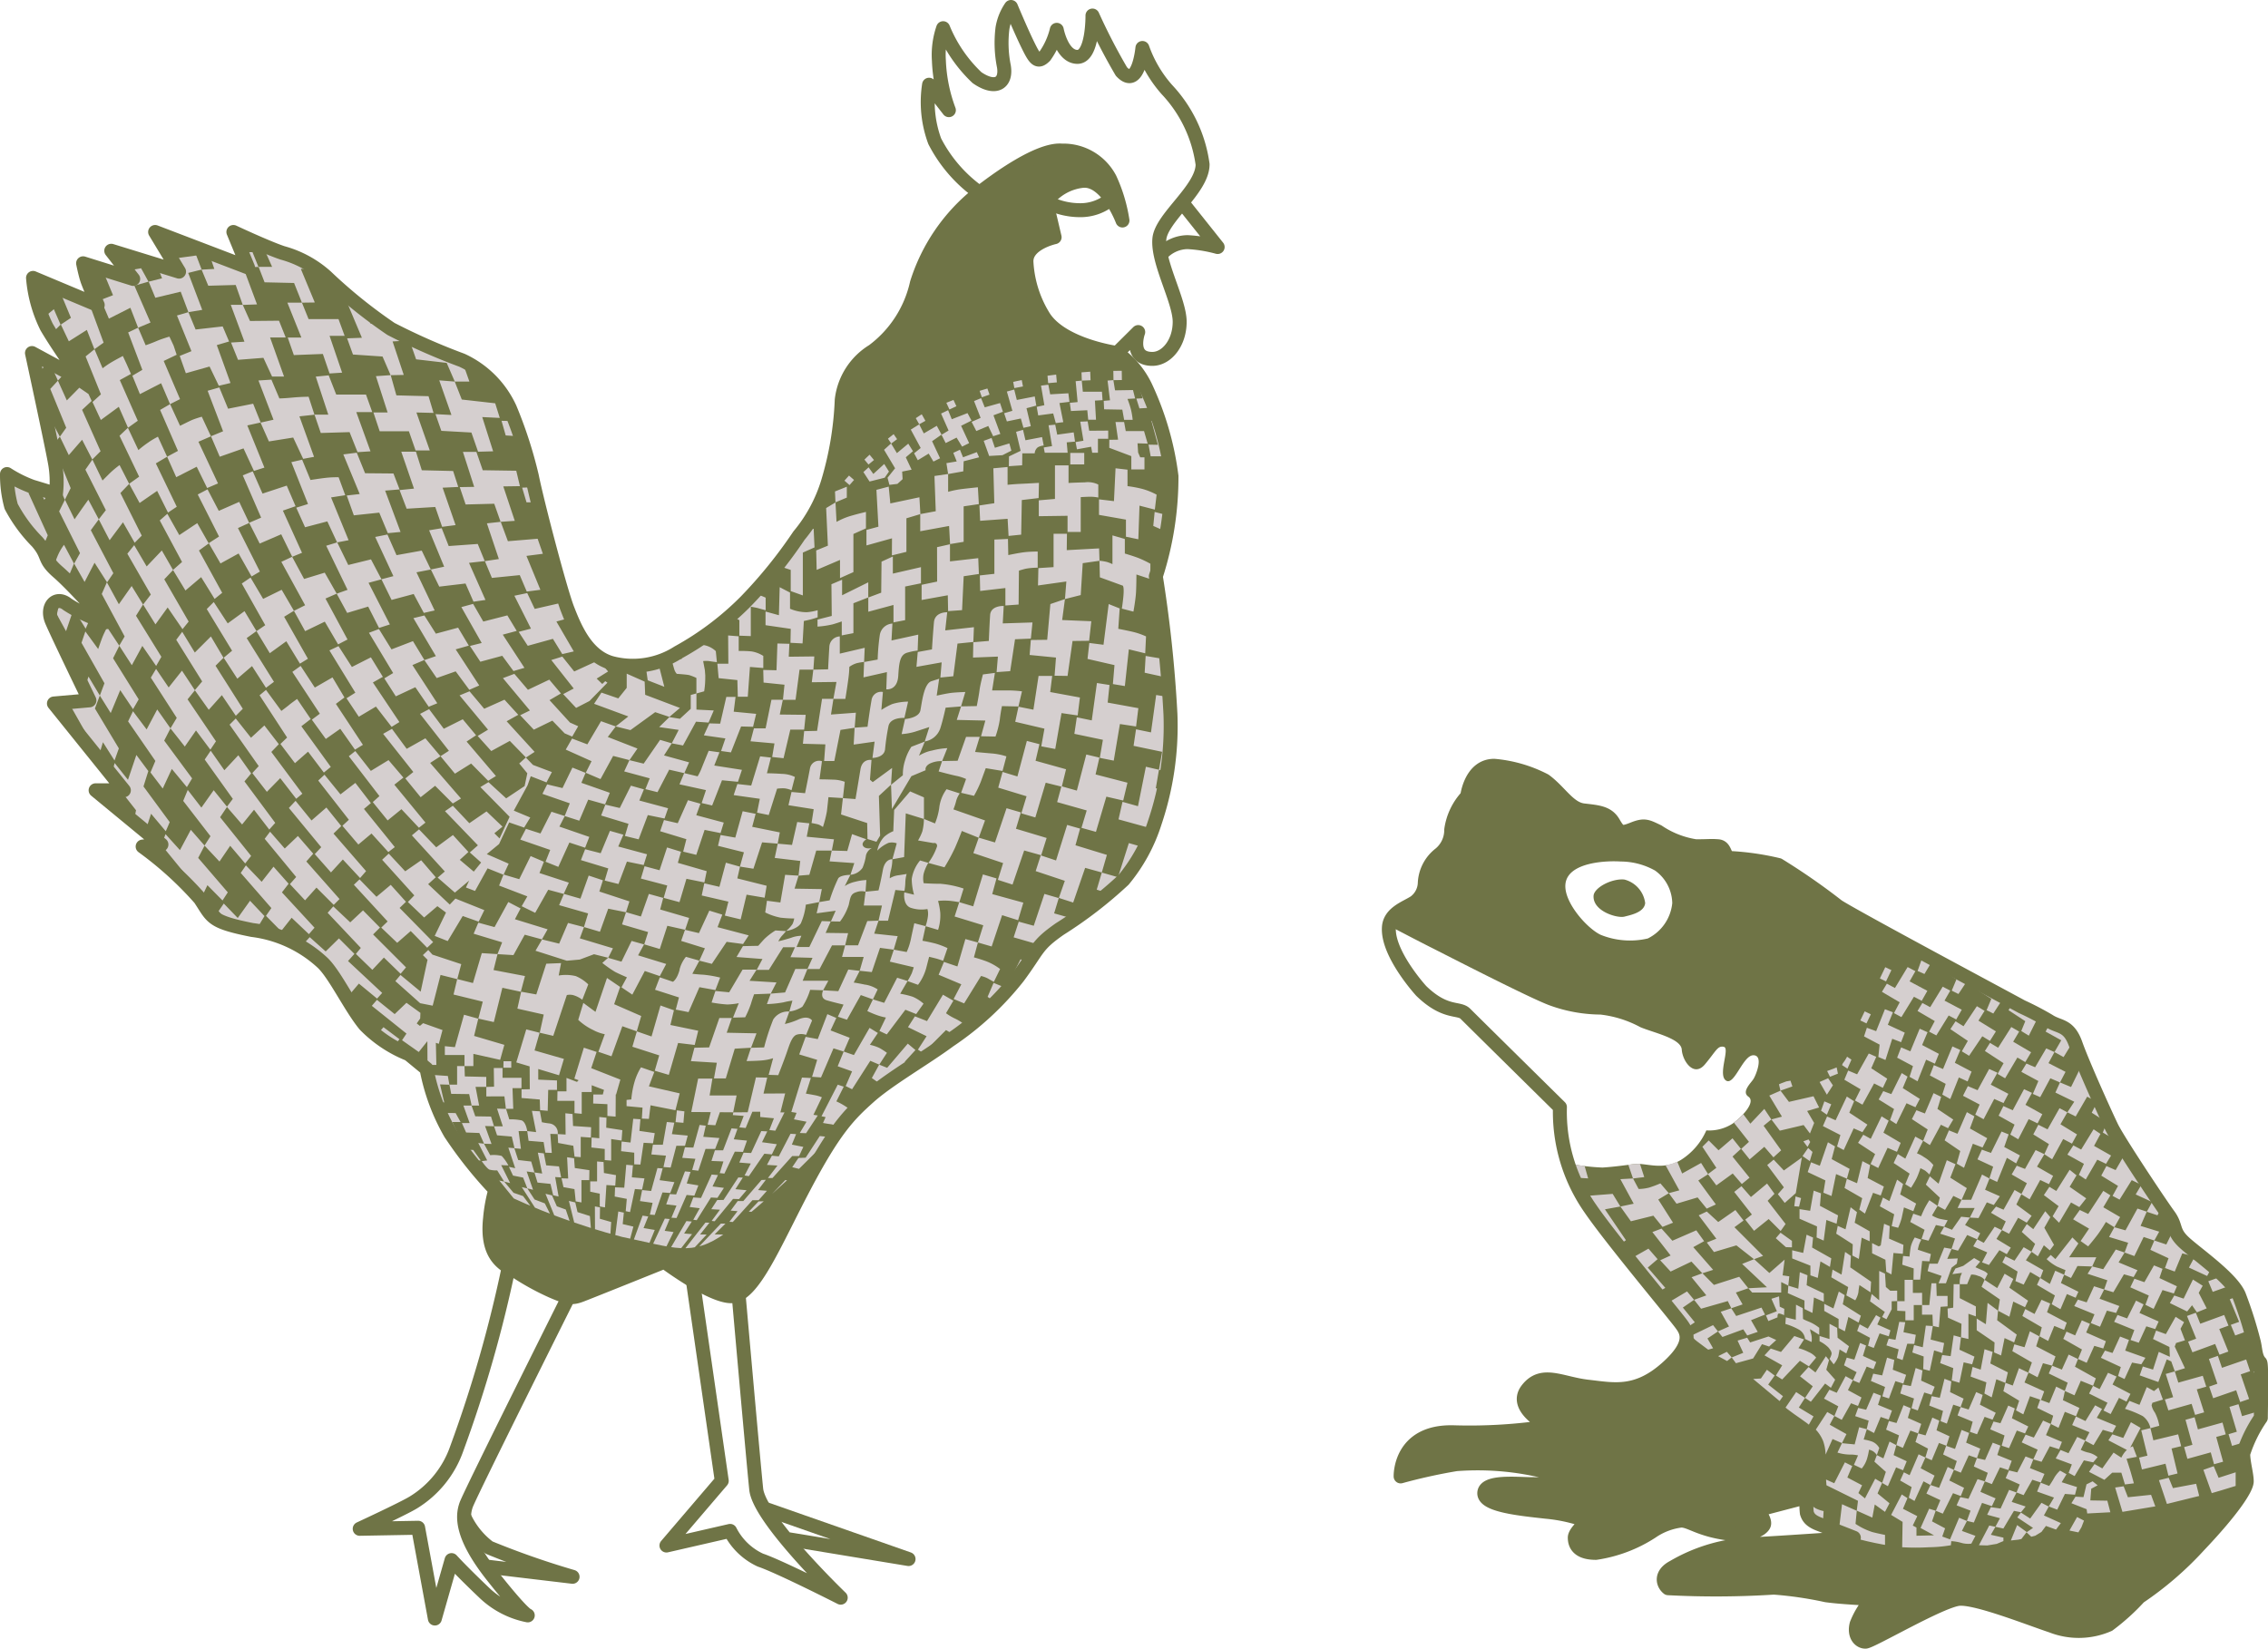
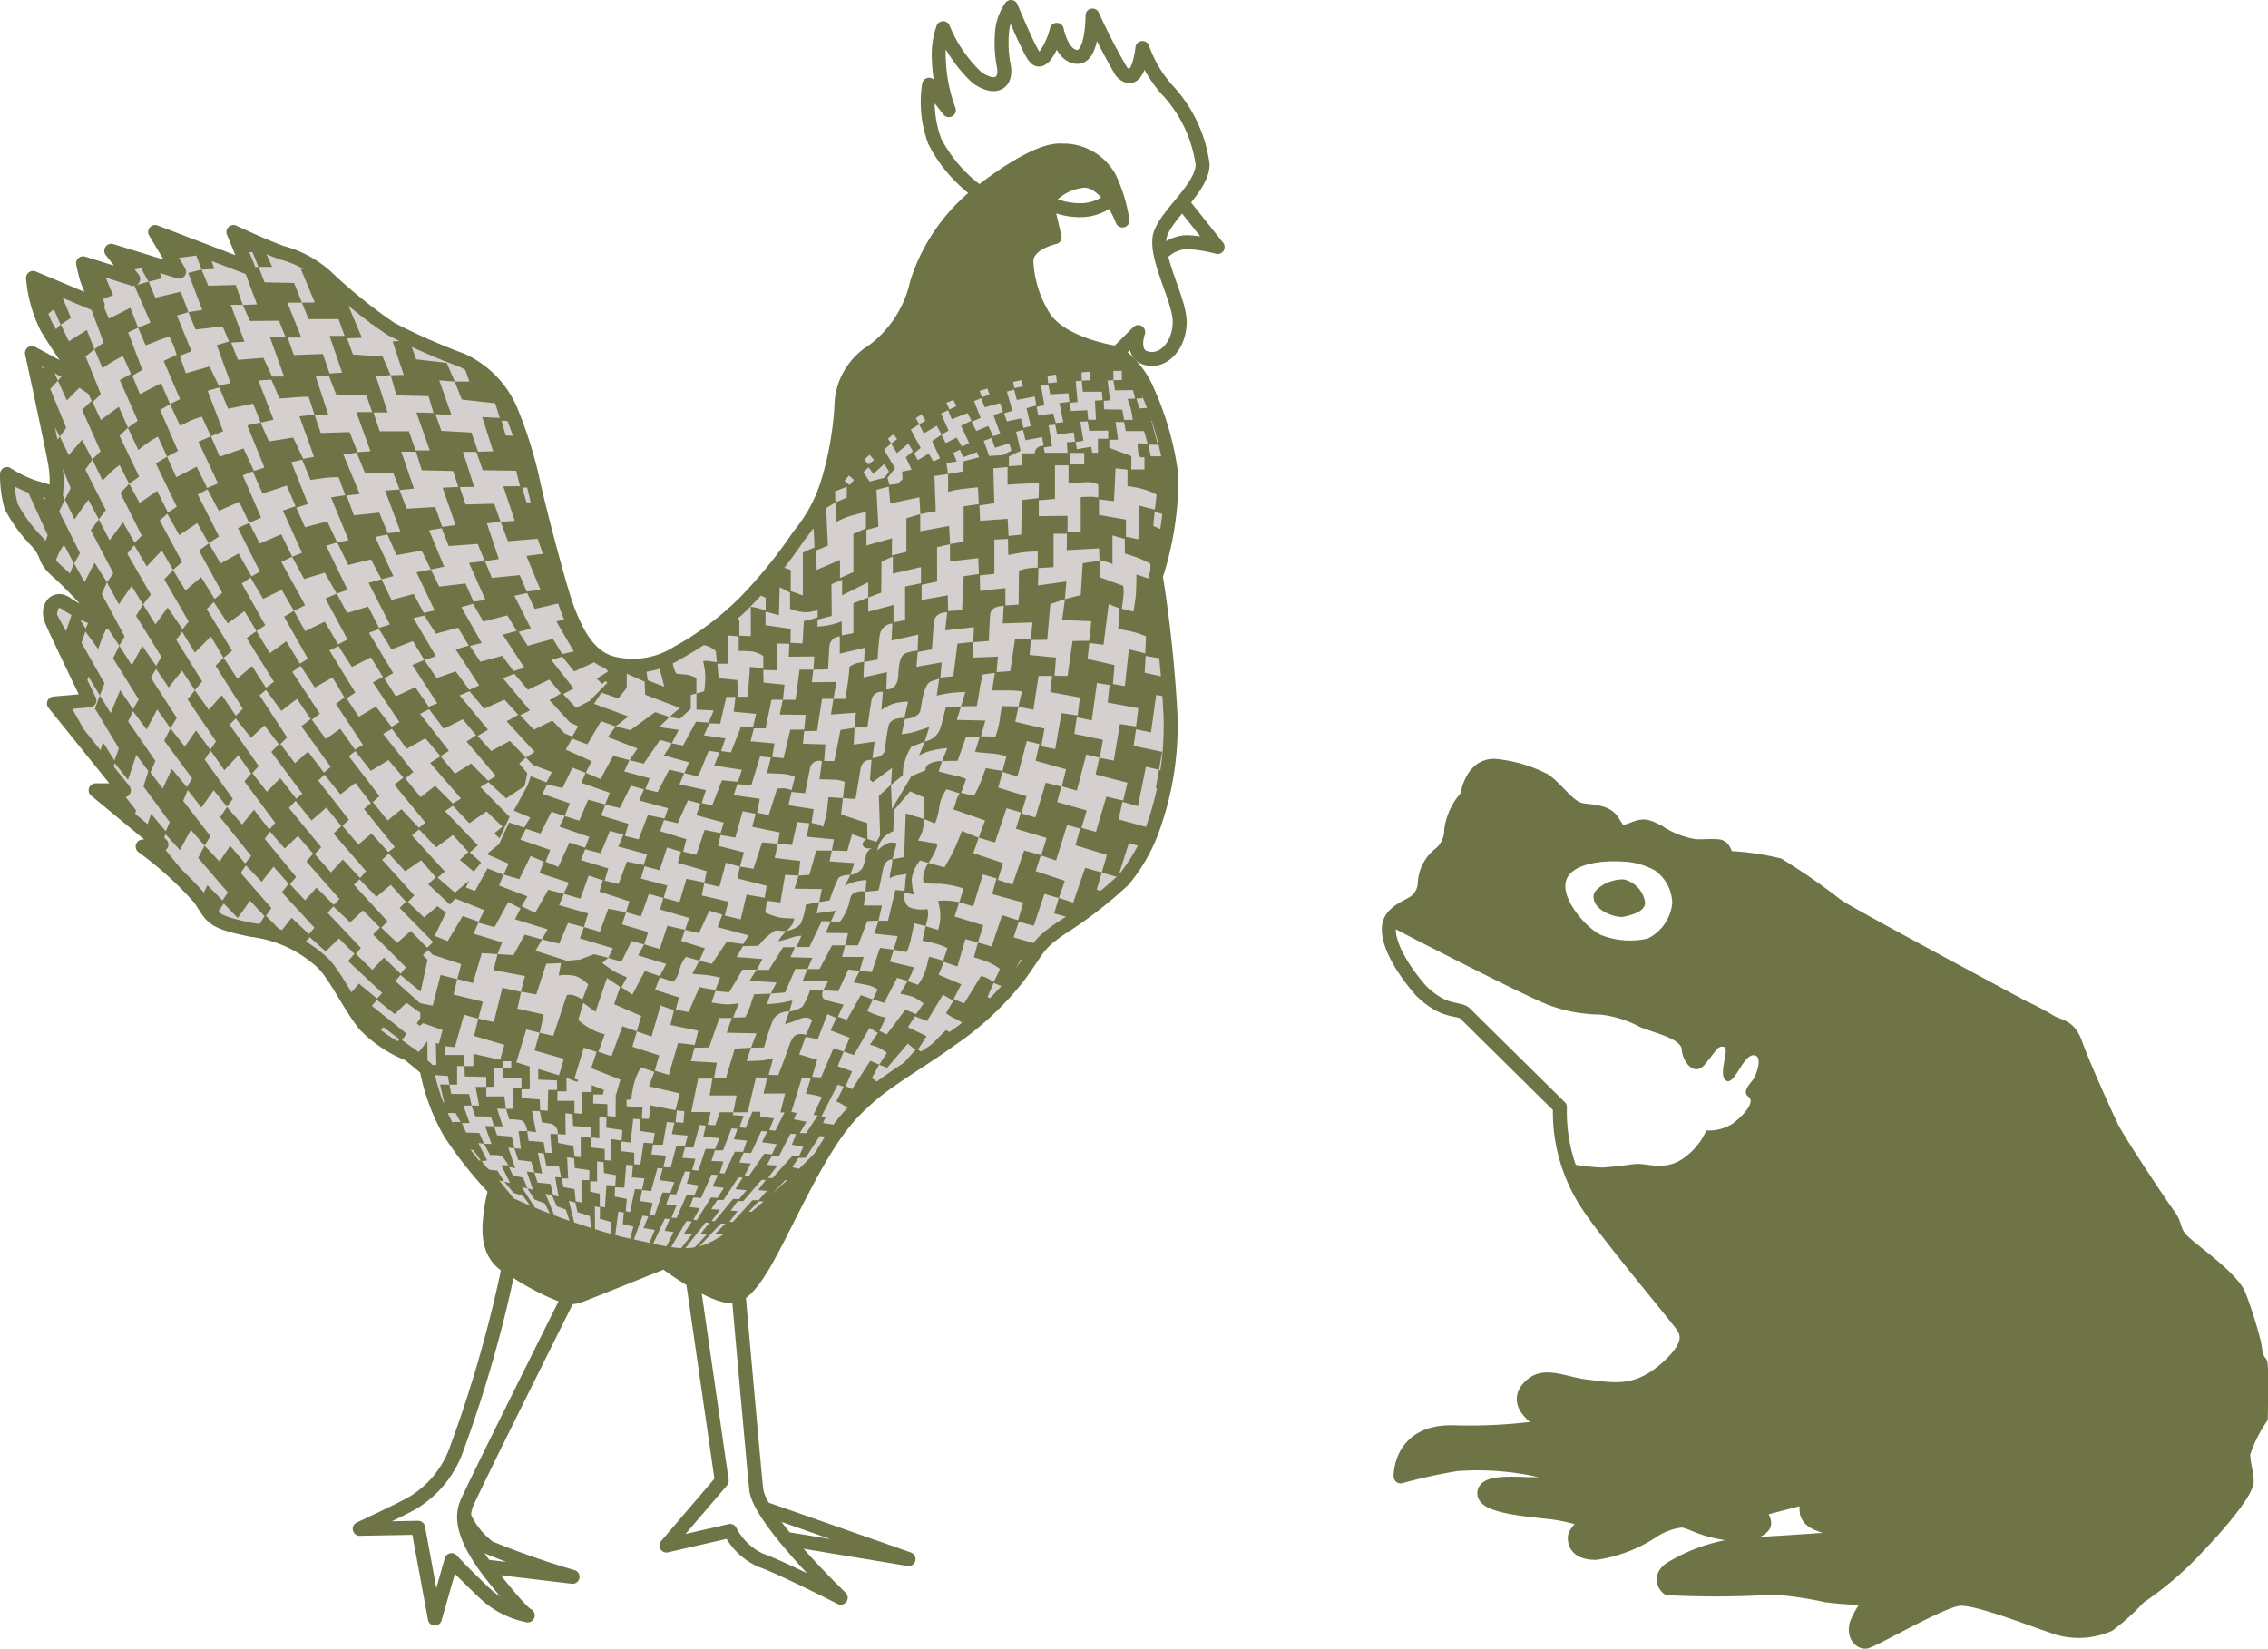
<svg xmlns="http://www.w3.org/2000/svg" width="113.731" height="82.688" viewBox="0 0 113.731 82.688">
  <defs>
    <clipPath id="clip-path">
      <path id="Tracé_124" data-name="Tracé 124" d="M14.308,29.589,9.651,27.81l1.2,1.989-3.4-1.046,1.1,1.413L6.04,29.38s.105.523.21.837.523,1.256.523,1.256l-3.244-1.36a6.759,6.759,0,0,0,.681,2.459c.576.995,1.779,2.668,1.779,2.668l-2.511-1.36s.994,4.6,1.151,5.494a5.3,5.3,0,0,1,.052,1.57s-.68-.209-1.2-.367A6.449,6.449,0,0,1,2.22,39.95a5.968,5.968,0,0,0,.21,1.622,7.519,7.519,0,0,0,1.308,1.779c.628.732.262.838,1.046,1.517s2.407,2.512,2.407,2.512a7.6,7.6,0,0,1-1.936-.89c-.576-.471-1.1.1-.785.837s1.885,3.978,1.885,3.978l-1.779.157L8.081,55.8H6.668l3.3,2.721-.942.1A17.592,17.592,0,0,1,11.9,61.247c.628.942.523,1.151,2.616,1.569a6.332,6.332,0,0,1,3.506,1.623c.628.575,1.413,2.25,2.146,3.14a6.363,6.363,0,0,0,2.2,1.465l.889.733a10.275,10.275,0,0,0,1.2,3.244,20.845,20.845,0,0,0,2.25,2.825,33.527,33.527,0,0,0,6.355,2.365c2.649.54,3.484,1.03,5.2-.2a47.342,47.342,0,0,0,5.791-5.4c.02-.021.043-.038.063-.058a10.106,10.106,0,0,1,1.32-1.37c.995-.89,2.825-1.936,4.029-2.825a15.109,15.109,0,0,0,3.453-3.194c1.046-1.413.89-1.569,2.093-2.406A21.469,21.469,0,0,0,58.208,60.3a8.535,8.535,0,0,0,1.57-2.879,15.126,15.126,0,0,0,.785-5.442,66.23,66.23,0,0,0-.733-6.906,16.18,16.18,0,0,0,.785-5.024,15,15,0,0,0-1.309-4.5,3.755,3.755,0,0,0-.47-.765,24.958,24.958,0,0,0-3.051.09,21.083,21.083,0,0,0-7.509,1.963,18.009,18.009,0,0,0-4.466,3.926,5.992,5.992,0,0,1-.835.663,11,11,0,0,1-1.041,1.605,23.765,23.765,0,0,1-2.669,3.3,14.919,14.919,0,0,1-3.4,2.565,4.19,4.19,0,0,1-3.348.523c-1.256-.366-1.832-1.779-2.2-2.721s-1.518-5.337-1.78-6.645a21.708,21.708,0,0,0-1.1-3.4,4.9,4.9,0,0,0-2.407-2.407,31.749,31.749,0,0,1-3.558-1.569,25.291,25.291,0,0,1-3.244-2.616,5.407,5.407,0,0,0-2.2-1.2c-.785-.261-2.46-1.047-2.46-1.047Z" transform="translate(-2.22 -27.81)" fill="none" />
    </clipPath>
    <clipPath id="clip-path-2">
      <path id="Tracé_126" data-name="Tracé 126" d="M262.429,118.086c-.4,1.288-.618,2.238-1.081,2.625a11.66,11.66,0,0,1-2.7.772,4.891,4.891,0,0,0-1.776,1.081l-.038,0a2.407,2.407,0,0,1-.862,1.019,2.163,2.163,0,0,1-1.337.352,3.338,3.338,0,0,1-1.267,1.478,2.362,2.362,0,0,1-1.673.25,2.7,2.7,0,0,0-.649-.039c-.563.07-1.056.141-1.619.176a10.844,10.844,0,0,1-1.723-.208,8.956,8.956,0,0,0,1.122,2.283c1.034,1.516,4.184,5.274,4.567,5.8a1.292,1.292,0,0,1,.228.45l.085.019a17.228,17.228,0,0,0,1.992,1.438,28.091,28.091,0,0,1,2.991,2.327c.949.743,1.811,1.022,1.888,2.258a3.065,3.065,0,0,1-.909,2.167,3.5,3.5,0,0,0,0,.8c.058.178.147.383.618.561s1.738.677,1.738.677a15.636,15.636,0,0,0,5.81.509,27.034,27.034,0,0,0,3.629-.695,4.5,4.5,0,0,1,1.853,0l.386-1a21.559,21.559,0,0,0,5.018-.694c1.3-.356,2.322-.67,3.009-.893a.383.383,0,0,0,.005-.051c0-.353-.177-.941-.177-1.384a6.757,6.757,0,0,1,.884-1.8c0-.294.059-2.681-.029-2.77-.25-.251-.236-.677-.324-1.03a20.7,20.7,0,0,0-.737-2.327c-.354-.884-2.18-2.122-2.769-2.682s-.354-.8-.766-1.356-2.534-3.742-2.858-4.419-1.443-3.152-1.8-4.154-.825-.825-1.355-1.179a14.957,14.957,0,0,0-1.356-.707c-.328-.182-3.435-1.844-5.97-3.223a13.059,13.059,0,0,0-2.05,3.574" transform="translate(-247.702 -114.512)" fill="none" />
    </clipPath>
  </defs>
  <g id="Groupe_465" data-name="Groupe 465" transform="translate(0.35 0.35)">
    <g id="Groupe_82" data-name="Groupe 82" transform="translate(0 0)">
      <path id="Tracé_120" data-name="Tracé 120" d="M35.187,73.6S31.42,75.117,31,75.274s-.628.157-1.465-.209a12.787,12.787,0,0,1-1.727-.942c-.628-.366-1.581-.734-1.36-2.721a7.561,7.561,0,0,1,.262-1.412,20.885,20.885,0,0,1-2.25-2.826,10.274,10.274,0,0,1-1.2-3.244l-.889-.732a6.358,6.358,0,0,1-2.2-1.465c-.733-.889-1.518-2.564-2.146-3.139a6.332,6.332,0,0,0-3.506-1.623c-2.093-.418-1.989-.628-2.617-1.57a17.578,17.578,0,0,0-2.878-2.616l.942-.1-3.3-2.721H8.082L4.576,45.6l1.779-.157S4.785,42.2,4.471,41.47s.21-1.308.785-.837a7.586,7.586,0,0,0,1.936.89S5.57,39.691,4.785,39.011s-.419-.785-1.046-1.517a7.5,7.5,0,0,1-1.308-1.779,5.965,5.965,0,0,1-.21-1.622,6.445,6.445,0,0,0,1.256.628c.523.157,1.2.366,1.2.366a5.315,5.315,0,0,0-.052-1.57c-.157-.89-1.151-5.494-1.151-5.494l2.512,1.36s-1.2-1.674-1.779-2.669a6.753,6.753,0,0,1-.68-2.459l3.244,1.36s-.419-.942-.524-1.255-.209-.838-.209-.838l2.512.785-1.1-1.413,3.4,1.047-1.2-1.989,4.657,1.779-.733-1.779s1.675.785,2.459,1.047a5.4,5.4,0,0,1,2.2,1.2,25.358,25.358,0,0,0,3.244,2.616,31.676,31.676,0,0,0,3.558,1.57A4.895,4.895,0,0,1,27.442,30.8a21.748,21.748,0,0,1,1.1,3.4c.262,1.308,1.413,5.7,1.779,6.645s.942,2.354,2.2,2.721a4.19,4.19,0,0,0,3.349-.523,14.9,14.9,0,0,0,3.4-2.564,23.733,23.733,0,0,0,2.668-3.3A7.679,7.679,0,0,0,43.4,34.459a16.519,16.519,0,0,0,.68-4.082,3.326,3.326,0,0,1,1.569-2.459,5.8,5.8,0,0,0,2.2-3.4,9.28,9.28,0,0,1,3.035-4.448c.994-.785,3.088-2.3,4.239-2.2a2.631,2.631,0,0,1,2.407,1.413,7.764,7.764,0,0,1,.628,2.093s-.785-2.093-1.989-1.989a2.611,2.611,0,0,0-1.831,1.047l.418,1.779s-1.465.314-1.412,1.256a5.788,5.788,0,0,0,.889,2.773c.942,1.413,3.663,1.779,3.663,1.779A4.435,4.435,0,0,1,59.308,29.7a14.982,14.982,0,0,1,1.308,4.5,16.168,16.168,0,0,1-.785,5.023,66.122,66.122,0,0,1,.733,6.907,15.14,15.14,0,0,1-.785,5.442,8.53,8.53,0,0,1-1.57,2.878,21.393,21.393,0,0,1-3.192,2.459c-1.2.838-1.046.994-2.093,2.407a15.079,15.079,0,0,1-3.453,3.193c-1.2.89-3.035,1.936-4.029,2.826s-1.727,1.622-3.244,4.5-2.564,5.494-3.663,5.494c-1.048,0-3.348-1.726-3.348-1.726" transform="translate(-2.221 -10.667)" fill="#6f7446" />
      <g id="Groupe_69" data-name="Groupe 69" transform="translate(0 11.285)" clip-path="url(#clip-path)">
        <path id="Tracé_123" data-name="Tracé 123" d="M4.679,37.7l.511.99.415-.415L4.679,36.2l.479-.447L5,35.406,4.54,35.09l-.627.636-.447-.99-.383.415.8,1.947-.319.447.447.925Zm1.89-2.993.559-.308-.219-.5-.187-.4s-.3.155-.561.308a4.687,4.687,0,0,0-.454.308L5.3,33.16l-.445.362.768,1.9-.422.386.418.9.9-.661.462,1.05.49-.35ZM7.7,34.194l-.5.294.378.923,1.064-.546.448,1.049.5-.252-.819-1.914.65-.311-.154-.462-.21-.448s-.391.114-.644.224-.546.21-.546.21l-.378-.882-.5.238Zm2.462-.937-.588.238.308.868,1.189-.336.464.965.585-.139-.686-1.9.616-.182-.322-.755-1.357.154L10.01,31.3l-.574.168Zm2.658-.475-.672.042.35.867,1.273-.1.434.937h.6l-.7-1.959h.784l-.336-.84-1.455.014-.364-.812h-.6Zm2.854-.21H14.99l.307.881,1.455-.056.336.979.629-.042-.629-1.847h.756l-.308-.839h-1.5l-.333-.824h-.73Zm2.588.853,1.483.1.406.937.658-.014-.56-1.679.742-.042-.224-.8-1.623-.056-.434-.937-.7-.014.7,1.665-.741.028Zm4.7.42.406.937H24.1l-.685-1.945-2.267.028.28.8ZM3.1,32.427l.5-.5-.337-.774-.774.639-.37-.808.37-.37-.707-1.581L.239,33.167l2.019,1.413.774-.808.435.962.474-.525Zm1.817-.236.379.968.462-.329-.706-1.918.572-.235-.3-.706-.6.2-.909-1.581-.706.572,1.01,2.423-.505.337.4.841ZM7.1,31.081l.388,1,.621-.259-.808-1.851.707-.2-.37-.673-.942.168-.5-.538.673-.5-.337-.606-1.279.471.976,2.356-.606.235.4.942Zm2.523-.808L10.01,31.3l.693-.115L10,29.332l.673-.168-.269-.706-1.447.2-.437-.706.774-.2-.134-.774-1.548-.067.639,1.582.437,1.11-.672.168.336.808Zm2.759-.336.353,1,.715-.026-.7-1.878h.774l-.3-.741h-.976l-.74-1.043H10.67l.639,1.884-.639.034.337.808Zm2.927-.1.393.987.645-.009-.7-1.684,1.38-.034L15.582,27.38,13.4,27.212l.808,1.817H13.53l.3.774ZM2.324,39.808,1.047,37.567,0,38.886l.712.733.921,2.01-.1.5.461.691.314-.628.44.8.209-.5-.963-2.115Zm.9-1.843.338-.42-.8-1.506-.482,1.445L2.429,40l.356.712.628-.921.4.921.293-.586Zm.189,5.653c-.126.356-.209.649-.209.649L3.623,45.5l-.21.963.461.838.377-1.11.607.984.272-.628L4,44.56l.272-.649-.5-.942a2.593,2.593,0,0,0-.356.649m1.7-1.382.4-.545-.524-.984s-.21.293-.356.5l-.335.482-.482-.983-.292.586,1.047,2.094-.293.524.523.921.5-.963.628.984.314-.46Zm.943-2.848-.356.356-.507-1.05-.352.506,1.026,2.031-.356.461.545,1.047.67-.9.586,1.026.356-.356L6.6,40.372l.44-.46-.482-.942a4.709,4.709,0,0,0-.5.419m1.968-1.571a5.1,5.1,0,0,0-.524.4L6.975,37.1l-.42.4.984,2.052-.5.356.524.963.879-.607.545,1.089.439-.293L8.377,38.886l.565-.335-.461-1.005a4.62,4.62,0,0,0-.46.272m1.465.44-.544.293L9.4,39.577l1.026-.524.524,1.068.544-.231L10.513,37.8l.628-.272-.46-.984s-.356.1-.545.189S9.591,37,9.591,37l-.5-1.087-.5.291Zm3.287-.125.524,1.13.524-.167-.858-2.115.67-.147-.377-.942L12,36.143l-.44-1.067-.586.167.775,2.031-.607.251.44,1.026Zm2.492-.544.5,1.068.545-.1-.733-2.031.754-.083-.293-.9s-.377,0-.817.042-.649.042-.649.042l-.4-.942-.649.042.754,1.968-.649.146.419.943Zm2.827-.272.4,1.005.649-.042-.712-1.968h.8l-.314-.879H17.422l-.377-.963-.649.063.628,1.906h-.691l.314.921ZM20,36.332h-.712l.314.942h1.465l.335.963h.712l-.67-1.905.858.021-.251-.838-1.612-.042-.285-1.014-.741.051Zm3.2.125-.8-.042.293.838,1.508.084.335.963.754-.021-.545-1.717.879.042-.23-.733-1.675-.189-.354-.9-.776-.062Zm3.727,1.089-.063-.775-1.152-.021.209.733ZM6.522,53.179l-1.2-2,.246-.651L5,49.577l-.347,1.042-1.041-.434L4.96,52.571l-.174.738.61.652.328-1.091.581.916Zm.069-2.922.642.956.284-.493L6.232,48.659l.314-.627-.612-.926s-.137.259-.212.438-.237.652-.237.652l-.642-.881-.194.568L5.8,49.913l-.232.618.546.875ZM7.7,48.039l.692,1.006.262-.459L7.382,46.528l.353-.565-.571-.928-.642.914-.6-1.1-.257.585,1.147,2.131-.271.462.632.98Zm1.269-1.927L9.715,47.2l.307-.381L8.8,44.7l.441-.466-.564-.981-.76.8-.626-1.067-.343.429,1.177,2.048-.386.5.619.995Zm1.68-1.521.675,1.092.38-.307-1.165-2.122.491-.355-.577-1.018-.9.6-.6-1.067-.38.332L9.691,43.83l-.454.4.625,1.03Zm.884-3.325-.564-1.079-.491.258,1.067,2.109-.515.332.589,1.018.908-.5.65,1.153.417-.245-1.1-2.183.564-.258-.5-1.055Zm3.214-.012.637-.221L14.941,40l-1.214.4-.491-1.116-.5.2.921,2.122-.6.258.528,1.043,1.079-.466.552,1.128.491-.2Zm2.416-.662.711-.111-.331-.9a4.927,4.927,0,0,0-.711.037c-.282.034-.7.1-.7.1L15.713,38.7l-.54.123.834,2.1-.589.184.442.981,1.116-.294.491,1.055.576-.111Zm3.129-1.2-1.423-.013-.417-1.03-.674.086.822,1.987-.65.074.355.994,1.276-.135.429,1.03.638-.061-.773-2.073.724-.061Zm.662,1.766,1.435-.086.344.994.674-.086-.65-1.876.785-.037-.258-.8-1.57-.037-.294-.932h-.736l.638,1.852-.724.074ZM25.8,40.039l.834-.012-.184-.773-1.68-.025-.319-.92h-.675l.564,1.754-.723.012.294.871,1.435-.037.319.907.711-.049Zm1.165.8H27.8l-.147-.773-.907.037ZM9.073,56.877,7.757,55.088,8,54.316l-.6-.807-.421,1.246-.667-.842-.21.737,1.281,1.632-.175.877.544.474.386-1.175.737.877ZM7.915,52.228l-.684-.912-.246.509,1.368,1.982-.245.579.614.807.456-.983.755.912.263-.438-1.4-1.895.316-.614-.667-.948Zm1.772-2.947-.667.842-.632-.93-.263.438,1.3,2.018-.316.526.72.912.561-.807.72.965.281-.421L9.968,50.72l.368-.456Zm2,1.228.7,1.035.351-.351-1.368-2.158.4-.4-.632-1.07-.807.807L9.7,47.333l-.3.4,1.3,2.088-.369.439.7.983ZM13.2,49.052l.7,1.088.4-.3-1.368-2.193.491-.351-.6-1-.842.614-.7-1.071-.351.351L12.2,48.281l-.421.351.684,1.052Zm1.719-1.246.684,1.123.4-.245-1.193-2.106.491-.3-.614-1.053-.93.456-.632-1.07-.438.3L13.863,47l-.439.3.667,1.105Zm1.93-.983.667,1.14.473-.245-1.105-2.053.562-.246-.6-1.053-1.035.316-.6-1.112-.541.253L15.863,46l-.561.281.561,1.018Zm2.176-.755.544,1.07.544-.175-1.07-2.088.649-.175-.526-1-1.14.281-.554-1.134-.552.169,1.07,2.211-.544.193.526.965Zm2.281-.632.508.948.544-.123-.912-1.913.72-.14-.456-.948-1.264.228-.456-1.035-.614.122.913,1.965-.6.158.509,1.035Zm2.6-.526.4.912.6-.088-.825-1.86.789-.088-.351-.86-1.456.105-.351-.895-.632.105.755,1.825-.667.141.421.859Zm2.72-.421.351.824.684-.088-.7-1.7.824-.106-.263-.754-1.491.123-.36-.972-.693.076.6,1.79-.7.105.351.842ZM11.985,60.4,10.5,58.672l.322-.617-.692-.792-.544,1.018-.723-.8-.207.54L10,59.667l-.232.708.658.792.537-1.127.757.767Zm.12-2.336.751.886.3-.376L11.6,56.632l.349-.523-.671-.832-.617.872-.684-.886-.228.55,1.368,1.771-.3.47.751.8ZM13.3,56.257l.764.993.3-.335-1.543-2.08.336-.4-.644-.912-.7.751-.685-.979-.3.443,1.409,1.973-.3.4.765.885Zm.644-.9.671-.685.8,1.034.309-.255-1.556-2.093.376-.39-.725-.939-.671.617-.765-.966-.309.309,1.462,2.079-.322.349Zm1.409-1.436.657-.577.792,1.047.348-.282-1.476-2.04.47-.362L15.46,50.7s-.3.215-.4.3-.389.3-.389.3L13.9,50.247l-.322.268,1.382,2.12-.336.322ZM18.761,53l-1.355-2.053.429-.322-.6-1.006-.886.51-.711-1.087-.416.3L16.6,51.44l-.4.3.7.966.725-.51.738,1.047Zm.4-4.387-.953.483-.671-1.046-.456.215,1.3,2.12-.443.281.617.926.859-.51L20.2,52.1l.39-.241-1.329-1.986.5-.282Zm1.033-.4-.63-1.02-.5.188L20.277,49.4l-.443.268.577.9.979-.457.671.98.429-.175L21.243,49l.6-.255L21.27,47.8Zm4.4,1.811-1.181-1.811.658-.188-.537-.9-1.114.3-.577-.912-.55.134,1.127,1.905-.577.2.617.9.953-.336.684.926Zm1.154-1.489.563.765.55-.161-1.087-1.664.7-.188-.47-.778-1.207.309-.51-.886-.59.161,1.02,1.8-.59.148.523.792ZM27,45.389l-.644.134.832,1.65-.617.161.456.7,1.261-.349.47.765.577-.134-.872-1.5,1.046-.282-.322-.765-1.811.415Zm-13.175,16.2-.725-.768-.616.865-.7-.725-.26.378.93,1.135,2.044.552-.952-.974Zm2.509.584L14.7,60.4l.335-.433-.757-.855-.595.757-.789-.822-.26.378,1.536,1.763-.27.389.757.768.53-.671.865.822ZM15.859,60.8l.573-.638.865.865.292-.292L15.923,58.85l.346-.39-.768-.887-.66.628-.736-.844-.27.357,1.579,1.915-.314.357Zm1.3-1.4.595-.649.865.93.3-.346-1.633-1.882.389-.378-.746-.93-.746.649-.8-.984-.335.357,1.622,1.968-.324.346Zm1.223-4.489-.747.574-.8-.985-.314.292,1.536,1.968-.325.3.8.941.66-.552.843.93.325-.249-1.547-1.914.347-.293Zm3.515,1.99L20.337,55l.454-.357-.746-.876-.887.541-.779-.995-.325.259,1.536,2-.335.3.746.92.692-.563.876.93Zm-.941-3.7L20.218,52.2l-.444.249,1.514,1.914-.4.324.768.941.725-.573.887.887.411-.249-1.547-1.784.519-.335-.757-.9Zm2.812-1.482-.952.476-.736-.984-.454.238L23.073,53.3l-.422.271.725.876.811-.508.854.865.39-.238L23.96,52.836l.476-.314Zm2.2.1.584-.324-.692-.758-1.017.455-.736-.876-.5.205,1.428,1.72-.519.314.681.757.93-.508.811.833.433-.282Zm1.363.422.93-.454.616.638.379.162.3-.519-.411-.184-1.027-1.125.573-.335-.584-.692-1.071.508-.681-.8-.573.216,1.352,1.622-.487.238Zm1.428-3.666-.552.173,1.125,1.428-.53.281.649.692.671-.346.9-.919-.108-.076-.151.141-.281-.27.573-.357-.475-.563-1.223.563Zm5.116,1.514-.432-1.677-.563.205.162,1.147Zm2.055-.542-.022-.292-.086-.455a1.332,1.332,0,0,1,.3,0c.108.022.389.054.389.054l-.054-.552a1.167,1.167,0,0,0-.584-.3,11.2,11.2,0,0,0-1.2-.141l.076.833h-.519s.108.411.151.541a.569.569,0,0,0,.119.205s.5.033.627.065a2.644,2.644,0,0,1,.357.141v.779l.389-.108a4.308,4.308,0,0,0,.054-.768m1.611.205.022.833h.5l.108-1.493.67.054v-.606a1.543,1.543,0,0,0-.595-.227,5.322,5.322,0,0,0-.638-.021v-.736l-.53-.043.011,1.417h-.552l.065.725Zm.1-3.007v.779l.573.021V46.074s.27.043.378.076.368.1.368.1V45.62a2.846,2.846,0,0,0-.563-.195,7.091,7.091,0,0,0-.779-.119l-.865,1.19a3.88,3.88,0,0,1,.573.1,2.093,2.093,0,0,1,.314.152m2.564,1.135.606.032.065-1.125s.205-.043.335-.076.357-.108.357-.108v-.357a2.717,2.717,0,0,1-.541.1,2.141,2.141,0,0,1-.844-.173v-.811l-.519-.27L39.621,46.5l-.671-.184V47l1.265.184ZM19.727,65.444l-1.713-1.6.321-.358-.776-.776-.665.653-.8-.715-.542.591.838.961.542.69.863.986.764-.9.912.752Zm-.493-1.158.579-.616.838.813.271-.321-1.651-1.651.345-.345-.85-.862-.641.6-.85-.8-.283.321,1.664,1.762-.247.3Zm2.748-1.109.3-.284L20.6,61.181l.32-.308-.764-.85-.715.6-.85-.875-.284.271L20,61.859l-.32.308.8.764.678-.591Zm-.3-4.387-.8.554-.826-.887-.332.308,1.614,1.787-.321.332.813.776.665-.567.432.32-.567,1.171.653.259.752-1.257.8.284.284-.579L23.4,60.712l-.284.3-1.084-1.023.382-.345Zm3.29-.308.616-.505.505-1.085.752.259.308-.505-.826-.345.69-1.269.16-.456.789.308.271-.517-.948-.358-.359-.373-.331.3.406.493-.136.641-.924.616-.887-.813-.407.247,1.466,1.491-.505,1.085-.259-.259.407-.333-.8-.764-.863.592-.826-.875-.395.271,1.651,1.713-.406.358.567.505-.369.456-.7-.591.432-.394-.776-.85-.838.616-.863-.9-.358.3,1.651,1.812-.357.308.862.751.715-.6-.16.345.456.173.628-1.134.8.321.259-.555ZM19.2,67.836l.887.616.505-.69-.8-.6Zm2.8,1.22h.444l-.025-1.109.148.049.185-.69-.973-.345-.16.136-.16-.123.173-.247.012-.283-.7-.505-.591.567-.888-.715-.258.3,1.738,1.392-.222.333.838.591.431-.542Zm.247-5.533-.209-.234-.271.258.234.234-.345,1.6-1.011-.838-.258.308,1.244,1.109.628.123.395-1.541.838.21.2-.752ZM24.3,68.5l1.343.3.21-.752L24.336,67.6l.209-.863-.715-.2-.456,1.627-.505-.049v.443h.986v.554H24.3Zm1.454-3.314.924.2.21-.789-1.577-.3.2-.8-.789-.049-.443,1.5-.789-.2-.185.776,1.466.358-.222.85.776.173Zm1.121-2.662.863.234.284-.505-1.639-.505.284-.542-.616-.321-.69,1.257-.813-.222-.234.554,1.429.432-.234.592.8.049Zm.739-3.093.222-.567-.665-.284L26.6,59.739l-.789-.234-.222.554,1.417.542-.284.493.678.333.653-1.158.776.209.258-.566Zm.049-1.984-.727-.234-.283.542,1.5.517-.234.592.641.258.554-1.22.789.259.21-.542-1.5-.517.271-.53-.668-.215Zm1.106-2.278L28,54.984l-.238.475,1.373.475-.256.637.731.234.449-1.056.845.238.238-.581-1.426-.5.211-.5-.66-.264Zm2.271-2.562.4-.528-.739-.264-.686,1.162-.766-.291-.317.554,1.294.581-.29.581.739.317.634-1.162.819.211.4-.581Zm-.687-1.664,1.717.634-.634.5.74.185,1.241-.9.713.238.528-.449-1.743-.66-.026-.66-.9-.4v.713l-.422.528-.845-.291ZM21.722,69.519l.574,1.359.543.06-.211-.906.468.015-.076-.438Zm1.662,2.7c-.061-.121-.138-.3-.138-.3h.413l-.25-.45-1-.012.7,1.35.575-.062s-.213-.35-.3-.525m1.012-.588-.187-.538H23.8l.312.875h-.388l.212.475.662.025.237.538.375.012-.325-.9.45.013-.15-.487Zm.013-1.475h.537v-.5l-1.075-.025-.016-.518h-.371v.93H23.1l.088.462.9.012.125.575h.375Zm2.159,2.217L27,72.372s-.062-.462-.288-.537a2.718,2.718,0,0,0-.612-.05l-.162-.525-.45-.012.288.887h-.438l.15.45.737.063.138.587.321.028Zm-1.9,1.47-.375-.525-.812-.025-.187.875,1.75.775-.688-1.075Zm.325,0-.275.037s.263.375.388.425a1.272,1.272,0,0,0,.388.037l.35.563.3.075-.45-.9.362.013a2.293,2.293,0,0,0-.337-.475,1.616,1.616,0,0,0-.575-.037l-.313-.575-.287-.037Zm.863-3.212.075.625H26.3l-.038-1.038h.45V69.7h-.95V69.21h-.438l.013.937-.388.012v.475Zm-.05-1.437H26.2v-.325h-.388Zm.573,6.622.233.325.72.208-.54-.718-.477-.164-.472-.562-.246-.054Zm.989-.014-.363-.555-.277-.064.789,1.23.7.256L27.883,76Zm1.117.342-.242-.548-.327-.079.519,1.273.754.277-.256-.761Zm1.038.291-.113-.484-.32-.078.306,1.244.811.284-.064-.768ZM30.65,76.2l-.256-.05L30.4,77.49l.761.206.05-.762-.569-.164Zm1.138.839.057-.576-.278-.057L31.4,77.711l.718.228.206-.775Zm1.045.2.235-.583-.284-.043-.491,1.351.768.185.334-.818Zm1.06.136.249-.591-.242-.021-.7,1.507.711.029.426-.861Zm.975.135.384-.6-.27-.022-.818,1.394.512.021.59-.761Zm.8.05.469-.591-.2-.007-1.067,1.365.355.064L36,77.561Zm1.273-.547H36.71L35.444,78.35l.9.064.754-.846-.7-.014Zm-9.968-2.615.389.054L27.2,73.9l-.653-.076-.193-.594-.3-.026.343,1.03-.314-.067.205.438.506.1.211.54.287.072Zm1.193.624.136.57.271.063-.172-.976.3.018-.108-.552-.642-.054-.118-.6-.3-.036.217,1.048-.388-.054.154.506Zm.651.162.551.1.063.614.289.054V74.834h.389l.009-.5-.732-.108-.036-.489L29,73.686l.054,1.066-.334-.009ZM30.9,76.2l.072-1.121.443.028.036-.524-.605-.108-.018-.551-.325-.027v1h-.344v.515l.479.1v.642Zm1.039.19.217.045.244-1.156.361.027.118-.56-.632-.054.054-.6-.335-.028-.1,1.148-.461-.018-.018.462.606.117Zm1.455.19.389-1.13.389.027.208-.542-.741-.1.153-.588-.262-.018-.316,1.148-.452-.045-.108.551.633.09-.136.588Zm1.093.154.506-1.157.389.036.2-.515L35,75l.19-.578-.28-.028-.443,1.157-.316-.018-.181.515.515.063-.253.606Zm1.012.108.714-1.138.325.018.325-.5-.57-.072.271-.57-.316-.027-.533,1.175-.388-.027-.181.479.506.063-.325.578Zm.9.054.922-1.121.3.009L38,75.34l-.56-.054.37-.578-.225-.009-.742,1.13H36.53l-.3.461.434.027-.415.561Zm2.205-1.058.416-.47-.443-.036.388-.515-.217.009-.913,1.057h-.28l-.353.479.344.028-.407.533.171.009.985-1.094Zm.325.054L38.6,75.9l-.488.515.615.018,1.663-1.581-.452-.018ZM54.492,58.038l.232-.835-.649-.185L53.518,58.8l-.766-.255-.255.789,1.462.487-.3.858.719.232.6-1.74.835.232.255-.882Zm-3.628.893-.263.842.735.237L51.92,58.3l.854.238.272-.866-1.538-.462.247-.821-.719-.209-.58,1.717-.814-.241-.271.775Zm4.655-1.565.522-1.766.845.194L57.1,54.9l-1.6-.414.193-.845-.658-.155-.473,1.81-.752-.212.21-.858L52.491,53.8l.194-.833-.63-.162-.474,1.782-.744-.226-.218.787,1.421.433-.261.857.7.205L53,54.9l.785.195-.212.778,1.483.419-.262.872Zm2.108-1.288-.776-.218-.2.88,1.5.413-.224.956.729.2.446-1.936.844.187.176-.978-1.6-.406.158-.925-.656-.151Zm.192,2.037-.65-.186-.544,1.71-.812-.232-.255.858,1.495.471-.3.858.719.232.6-1.74.835.232.255-.882-1.578-.487ZM52.4,62.075l-.752-.206-.256.787,1.495.432-.3.787.719.212.6-1.6.835.213L55,61.9l-1.578-.447.232-.766-.719-.209Zm-1.586-.531.8.253.264-.881-1.56-.429.215-.787-.682-.2-.487,1.6-.7-.209-.232.719,1.438.441-.271.863.691.2ZM47.742,59.97c-.487,0-.862-.03-.862-.03a1.16,1.16,0,0,1,0-.478,2.183,2.183,0,0,1,.232-.542L46.7,58.8a1.893,1.893,0,0,0-.418.928,2.977,2.977,0,0,0,.116.789l-.487-.116s-.093.6.3.766a1.694,1.694,0,0,0,.858.069.894.894,0,0,1,.025.36,2.458,2.458,0,0,1-.117.5l.626.186a2.354,2.354,0,0,0,.11-.852,3.379,3.379,0,0,0-.111-.6,2.945,2.945,0,0,1,.55-.009c.208.016.517.073.517.073l.213-.685a4.928,4.928,0,0,0-1.14-.237m-1.514,2.82a3.1,3.1,0,0,1-.2.6l-.644-.118-.2.6,1.2.283s-.063.2-.1.3a3.948,3.948,0,0,1-.212.392l.526.188a2.524,2.524,0,0,0,.408-.832c.118-.463.149-.573.149-.573s.286.067.4.1c.157.047.3.1.3.1l.22-.637a4.2,4.2,0,0,0-.573-.219c-.314-.086-.683-.149-.683-.149l.159-.731-.567-.148s-.118.526-.181.84m4.169,2.1.314-.644A2.869,2.869,0,0,0,50,63.849c-.377-.134-.6-.188-.6-.188l.2-.746-.628-.173-.4,1.374-.675-.228-.267.644,1.138.479-.385.738.526.22.848-1.374a1.353,1.353,0,0,1,.33.118c.1.058.307.173.307.173m.612.306-.62-.252-.3.7.6.416.872-.557.958-1.382-.777-.361ZM27.822,72.923l.087.533.323.012-.074-.955.372.012a.473.473,0,0,0-.409-.534c-.21-.023-.385-.062-.385-.062l-.1-.546-.4-.025.211,1.067L27,72.372l.068.489Zm1.489.186.062.546.31.025V72.663l.509.037.012-.521-.906-.062-.025-.6-.36-.037.012,1.067-.4-.025.025.447Zm2.458-.782-.807-.124.012-.5-.36-.037v1.067l-.385-.037-.012.5.67.074v.558l.323.025v-1.08l.522.075Zm.906,1.725.161-1.092.472.025.087-.509-.769-.112.05-.583-.36-.025-.136,1.191-.447-.05-.025.484.658.075v.583Zm1.7-2.1L34,71.918l-.2,1.142h-.5l-.075.484.732.062-.124.571.36.025.286-1.093h.434l.136-.509-.794-.074Zm.4,1.763.658.049-.162.559.31.037.36-1.092h.484l.211-.546-.807-.062.124-.558-.31-.037L35.33,73.2l-.422-.012Zm2.469-1.477-.422,1.1h-.41l-.173.533.6.025-.186.584.236.025.521-1.1.41.012.2-.566-.662-.066.186-.522Zm1.646,1.271.378.033.247-.51-.741-.1.263-.543-.3-.016-.51,1.1-.378-.016-.214.494.576.049L37.9,74.6l.214.033Zm.724.132-.345-.033-.247.461.526.033-.477.625H39.3l.987-1.1h.345l.214-.461-.576-.115.214-.526-.28-.017Zm1.349.066-.362.016-.312.461.806.2,1.53-1.662-.954-.1Zm4.585-36.037-.532-.772-.295.2.533.792Zm1.42-.919-.465-.833-.311.173.465.833Zm1.554-.732-.4-.865-.349.164.4.864Zm1.661-.583-.314-.9-.384.134.314.9Zm-5.795,3.28-.607-.736-.274.226.607.737Zm-1,1-.718-.629-.226.258.718.629Zm8.471-4.689-.176-.938-.431.081.175.938Zm1.7-.205-.085-.951-.436.039.085.951Zm1.653-1.059-.438.017.037.954.438-.018Zm1.594-.014-.422.007.014.955.422-.007Zm-11.88,5.855.214-.309-.238-.38-.546.5-.237-.332-.261.237.309.475Zm-1.9.451-.593.238.024.546.569-.238Zm2.421-.925-.379.475.095.356.4-.047.261-.238-.023-.38.474-.095-.291-.621.36-.307-.236-.377-.57.474-.293-.485-.351.319Zm1.284-1.018-.33.268.185.346.546-.332.238.4.332-.166-.4-.855.475-.332L47.538,37l-.651.382-.231-.455-.422.263Zm1.8-.52.276.452.353-.176L48.757,37l.522-.261-.2-.376-.789.307-.184-.452-.353.168.376.851-.354.214.209.415Zm.989-.33.6-.253.245.514.36-.115-.345-.935.475-.177-.145-.437-.767.215-.184-.46-.353.146.33.843-.452.2Zm1.533-.482.7-.146.131.468.368-.084-.215-.9.491-.13-.077-.46-.9.176-.13-.522-.368.1.276.966-.414.122Zm1.571-.3.751-.1.13.483.376-.046-.192-.958.5-.061-.053-.429-.912.053-.092-.483-.368.046.168.981-.383.084Zm1.641-.222.82-.039.046.475h.391l-.054-.958.383-.023-.031-.422h-.958l-.054-.558-.306.029L54.6,35.81l-.391.038Zm1.664-.085.912.016.092.513h.429a4.156,4.156,0,0,0-.085-.513,4.93,4.93,0,0,0-.176-.537l.383-.023-.107-.422-.9.015-.084-.513-.291.023.122.988-.314.03Zm1.771-.046,1.066-.061-.637-1.564-.583.084.314,1.035-.314.015Zm-8.815,2.652.775-.2-.115-.258-.69.258L48.7,38.2l-.334.156.172.431-.517.086.086.546.76-.135Zm1.567-.677-.167-.492-.394.144.273.758.667-.038.447-.227-.1-.364Zm.7.924.667-.045.008-.6h.621a.418.418,0,0,1,.152-.3.7.7,0,0,1,.3-.091l-.083-.424-.833.159-.121-.523-.348.1.227.954-.583.28Zm1.8-.674H54.1l-.046-.522.417-.038-.068-.462-.826.114-.1-.5-.333.03.174,1.045-.417.068Zm1.28.584h.7v-.576h-.7Zm.334-.757.712-.129.053.3h.288v-.7h.515v-.409l-.954.007-.076-.47-.371.015.159.955-.394.068Zm1.621-.075,1.106.417v.667h.659v-.606h-.212l-.106-.242-.03-.462.508.015-.182-.629h-.916l-.083-.454H56.5l.129.886-.439.007Zm2.439-.151-.469-.008.106.584h1.378l-.666-1.856-.674.083ZM26.452,68.929l.669.2.008,1.145-.414.008v.432l.914.076.017.533.381.034.025-1.049h.44v-.474l-.939-.042V69.26l1.041.313.245-.821-1.472-.423.254-.888-.669-.169Zm3.281,2.578V70.415h.5v-.342l.616.234-.058.231h-.476l-.008.452.714.033v.591l.411.033.007-1.116.018.007.214-.747-1.462-.575.271-.813-.64-.213-.476,1.552.214.081-.083.083-.526-.2v.674h-.452l-.008.476h.862v.616Zm2.972-2.332a2.94,2.94,0,0,0-.312.69,4.454,4.454,0,0,0-.173.92l-.238.025v.312l.8.074-.033.55.353.016.082-.682,1.248.247.214-.846-1.544-.353.271-.722Zm2.128,2.783.049-.575-.378-.049-.066.591Zm.738-2.217-.345,1.675.976.007-.155.633.386.025.227-.654.668.005.172-.846H36.146l.14-.846Zm2.285,1.87-.217.575.315.032.336-.815h.394v.263l.688.065-.23.59.3.033.459-.918h-.205l.238-.951-1.085.007.185-.8-.565-.011-.413,1.748-.723.006-.022.136Zm2.921-1.922-.532,1.726.261.044-.13.325.63.12-.337.565.315.011.586-.89-.217-.033.423-.879a1.8,1.8,0,0,0-.369-.108c-.226-.044-.434-.076-.434-.076l.25-.782Zm2.248,1.487a3.516,3.516,0,0,0-.522-.293l.369-.738-.3-.1-.815,1.585.206.043-.13.293s.228.044.413.065a4.875,4.875,0,0,1,.662.2l.543-.674a2,2,0,0,0-.423-.38m-15.2-4.648-.2.911.677.157.682-2.047a.728.728,0,0,1,.3,0,1.315,1.315,0,0,1,.474.237l.3-.771a2.033,2.033,0,0,0-.623-.415,2.139,2.139,0,0,0-.86-.03l.119-.623-.742.03-.5,1.542-.759-.138-.189.849Zm1.157-2.7.653-.059.712-.267.712.178.237-.475-1.661-.5.208-.564-.8-.208-.445,1.038-.856-.211-.33.567Zm2.077-2.61.89.178.173-.544-1.508-.495.178-.563-.712-.237-.415,1.157-.828-.238-.24.564,1.454.415-.208.682.8.238Zm2,1.172-.194.617.78.232.378-1.163.893.2.2-.594-1.452-.424.153-.58-.72-.2-.4,1.132-.745-.217-.2.613Zm1.573-1.5.349-1.171.9.182L36,59.337l-1.447-.418.159-.556-.7-.215-.376,1.142-.751-.2-.185.618,1.322.348-.179.621ZM36.856,56.9l-1.379-.369.209-.577-.625-.176-.513,1.154-.69-.16-.192.561,1.315.4-.16.625.657.16.417-1.251.8.16ZM32.2,55.049l-.559,1.12L30.918,56l-.212.545,1.373.417-.18.609.688.169.46-1.216.839.172.178-.515-1.442-.387.229-.561Zm-.624,4.932L32,58.857l.839.172.17-.539L31.565,58.1l.256-.593-.673-.192-.465,1.122-.779-.2-.212.545,1.373.417-.18.609Zm-.217,6.028.3-.866L31,64.694l-.577,1.7-.609-.449-.256.849a2.913,2.913,0,0,0,.754.513,2.1,2.1,0,0,0,.577.208l-.321.882.657.224.545-1.507.722.257.224-.77Zm4.216,1.331-1.395-.288.176-.738-.673-.24-.449,1.555-.737-.256-.224.77,1.346.433-.224.77.705.208.465-1.6.834.1Zm1.428.1.256-.738h-.625l-.513,1.475-.737.016-.176.673,1.3.08-.144.786h.593l.449-1.491.818-.048.273-.722Zm2.325-.641a11.166,11.166,0,0,0-.449,1.379l-.658.016L38,68.862s.512-.007.77-.032a2.552,2.552,0,0,0,.561-.112l-.224.834.481.016s.272-.69.417-1.106.272-.866.529-.93a.774.774,0,0,1,.449.016l.3-.721s-.16-.273-.658-.064a3.56,3.56,0,0,1-.705.24l.224-.625a.87.87,0,0,0-.818.417m2.886.529L42.5,66.7l-.449-.192-.481,1.251-.609-.113-.321.882.9.272-.256.85.449.032.625-1.459.513.16.3-.69Zm2.453.882a2.215,2.215,0,0,0-.481-.16l.4-.593-.417-.256-.785,1.363-.513-.176-.3.738.721.256-.321.737.321.16.914-1.427.449.193.385-.593a3.623,3.623,0,0,0-.369-.24m1.8.1-.385-.321L45.05,69.2l-.4-.16-.369.673.8.561,1.684-.785-.834-.593ZM31.726,63.876l-.67-.194-.291.258a6.215,6.215,0,0,0,.641.449c.192.1.593.272.593.272l-.273.5.545.369.625-1.186.753.256.321-.609-1.411-.433.3-.547-.625-.175Zm2.918.4c-.134.5-.337.609-.337.609l-.658-.225-.24.625,1.2.385-.16.609.641.128.545-1.251.8.144.24-.625a5.664,5.664,0,0,0-.834-.144c-.321-.016-.561-.048-.561-.048l.353-.658-.674-.192a1.625,1.625,0,0,0-.321.641m3.511.561.353-.561H37.8l-.673,1.138-.69-.065-.192.577a6.78,6.78,0,0,0,.786.1,3.834,3.834,0,0,0,.577-.064l-.288.722.609-.016a4.871,4.871,0,0,0,.289-.674c.08-.272.16-.481.16-.481l.833-.032.289-.561Zm1.684-1.683h.593l-.225.5,1.106.032-.256.561h.609l.625-1.187h.658l.148-.61-1.126-.015.256-.577-.449-.016-.625,1.3h-.641l.241-.561a1.463,1.463,0,0,0-.513.1c-.353.112-.641.176-.641.176a1.24,1.24,0,0,1,.176-.272,3.128,3.128,0,0,0,.208-.24l-.529-.032a3.221,3.221,0,0,0-.561.433c-.192.208-.3.337-.3.337l-.77.016-.321.545,1.3.1-.288.545h.609Zm-3.922.053-.279.62.626.161L37,62.882l.824.109.282-.434-1.562-.412.239-.629-.651-.2-.521,1.128-.7-.165-.191.556Zm7.679-.149h-.647l-.156.583h1.085l-.2.694.607.065.412-1.215.686.091.2-.677L44.4,62.47l.217-.651-.564.021Zm-2.777,1.776.238-.589h-.607L39.93,65.42l-.717.059-.194.526a5.786,5.786,0,0,0,.824-.087,3.866,3.866,0,0,1,.456-.087l-.155.545a1.508,1.508,0,0,0,.654-.241,3.319,3.319,0,0,0,.39-.846l.651.022.261-.477Zm3.145.2c-.412-.087-.586-.108-.586-.108l.3-.586L43.1,64.27l-.5,1.085-.759-.043s-.195.39.174.5.846.217.846.217l-.282.607.455.152.694-1.237.607.217.239-.5a1.589,1.589,0,0,0-.607-.238m.933.911-.564-.174-.282.586a4.564,4.564,0,0,0,.521.217,2.6,2.6,0,0,0,.412.108l-.325.673.369.173.932-1.237.542.217.369-.521a2,2,0,0,0-.542-.347,4.474,4.474,0,0,0-.629-.152l.372-.638-.524-.164Zm3.1.521.369-.629-.521-.3-.8,1.323-.607-.238-.347.542.933.455-.434.672.26.174L48,67.307l.629.369L49,67.09a2.357,2.357,0,0,0-.521-.347A2.71,2.71,0,0,1,48,66.461M36.638,60.122l-.759-.176-.129.61,1.338.309-.178.7.794.19L38,60.516l.906.153.1-.6L37.536,59.7l.134-.588-.708-.2Zm1.643-3.01.173-.651-.651-.13-.369,1.323-.738-.13-.13.542,1.3.325-.2.716.677.108.434-1.323.781.065.108-.564Zm2.451,4.816a3.2,3.2,0,0,0,.239-.911l.672-.13.13-.651-1.367-.022.2-.651-.673-.043-.239,1.388-.672-.087-.087.586a3.043,3.043,0,0,0,.759.261,6.179,6.179,0,0,0,.695.043,1.074,1.074,0,0,1-.087.282,1.735,1.735,0,0,1-.316.344s.576-.084.75-.409M42.164,60.8l-.521.087-.13.564.955-.13-.24.536.457.007a2.8,2.8,0,0,0,.434-.824c.087-.369.087-.564.39-.651a.736.736,0,0,1,.456-.021l.043-.586a2.6,2.6,0,0,0-.564.087,1.558,1.558,0,0,0-.521.217l.282-.564s-.478,0-.607.173a8.014,8.014,0,0,0-.434,1.106m2.625.261-.173.759h.477l.369-1.54.455.043a2.887,2.887,0,0,0,.044-.434,1.688,1.688,0,0,1,.065-.412s-.13.022-.412.065a1.077,1.077,0,0,0-.434.152,1.833,1.833,0,0,1,.065-.434,2.317,2.317,0,0,0,.065-.521s-.369-.044-.477.542-.217,1.02-.217,1.02l-.651.065-.087.694Zm12.857-9.9-1.539-.28L56.2,50l-.631-.1-.26,1.875-.749-.155-.123.829,1.431.3-.156.906.7.138.309-1.835.811.122Zm-4.709,1.027-.159.887.7.133.315-1.8.81.118.113-.9-1.491-.274.1-.807-.683,0-.259,1.692-.748-.149-.164.756Zm6.233-1.587-.631-.1-.26,1.875-.75-.155-.123.829,1.431.3-.157.906.7.138.309-1.835.811.122.11-.923-1.539-.28ZM41.514,44.227l1.171-.5v.911l.672-.3V42.426l.629-.282V41.32s-.39.087-.824.217a3.548,3.548,0,0,0-.651.282l-.052-.976-.469.282.087,1.887-.586.239Zm-1.3,1.063.607.217V43.359l.586-.26-.044-.933-1.583-.021-.629,1.735,1.063.347Zm-5.618,6.962-.347.673.564.108.651-1.193.629.044.261-.607-.868-.044,0-.81L35.2,50.5v.694l-.542.5-.53-.084-.512.5Zm-1.757,1.692-.715-.175-.261.565,1.28.347-.217.542.607.152.586-1.128.759.174.239-.542-1.258-.347.39-.607-.586-.173Zm8.654,4.36h.781l.108-.564-1.366-.13.13-.672-.607-.065-.261,1.149-.715-.064-.152.715,1.28.152-.086.738.542-.044Zm1.909.629-.195.586a.83.83,0,0,0,.607-.348,2.488,2.488,0,0,0,.173-.629.583.583,0,0,1,.3-.369s-.3.087-.434-.087.152-.347.152-.347l-.716-.26-.239.846-.78-.022-.109.542Zm2.581-2.495.911.282V55.636l-.694-.3-.8.933-.043,1.063a1.6,1.6,0,0,0-.456.282,1.376,1.376,0,0,0-.347.694,1.744,1.744,0,0,1,.564-.39.725.725,0,0,1,.412.022l-.217.8.586-.109Zm1.284-3.145a1.961,1.961,0,0,0-.621.253l.291-.708-.673.26a2.5,2.5,0,0,0-.319.693,2.25,2.25,0,0,0-.108.736l-.593.479.044,1.215.976-1.648.716-.3s-.066-.173.195-.325a1.3,1.3,0,0,1,.629-.13l.261-.651a3.855,3.855,0,0,0-.8.13m-.662,4.5.766.132s.185-.053.185.158a2.98,2.98,0,0,1-.44.836l.809.22a9.7,9.7,0,0,0,.528-.977c.185-.422.344-.845.344-.845l.846.34.316-.868-1.585-.555a2.944,2.944,0,0,0,.132-.4,1.186,1.186,0,0,1,.185-.4l-.66-.212a1.94,1.94,0,0,0-.37.951,3.233,3.233,0,0,1-.211.766l-.556-.227a2.524,2.524,0,0,1-.078.623,2.463,2.463,0,0,1-.211.449m2.8-2.23a5.426,5.426,0,0,0,.351-.73c.12-.332.24-.656.24-.656l.841.138.194-.73a3.192,3.192,0,0,0-.748-.148c-.443-.037-.822-.074-.822-.074l.231-.757h-.684L48.583,53.8l-.779.015-.173.52s.609.166.887.222a2.316,2.316,0,0,1,.489.157l-.249.693Zm-5.077-.686-.139-.123.077-.988s-.463-.092-.555.478-.247,1.481-.247,1.481l-.633-.046-.092.818,1.311.432.016.8.448.139.185-.309-.062-1.99.608-.564.055-.84Zm-8.362.4-.216.648.525.123.494-1.265.8.077.2-.6-1.388-.216.262-.663L36.1,53.3s-.216.525-.339.833a2.708,2.708,0,0,1-.216.448l-.673-.162-.237.563Zm3.147,1.25L39.53,55.2a2.075,2.075,0,0,1,.385-.016,1.449,1.449,0,0,1,.339.092l.17-.663a1.538,1.538,0,0,0-.648-.155c-.447-.031-.756-.031-.756-.031l.2-.787-.54-.062-.448,1.465-.694-.077-.185.556,1.311.185-.139.695Zm3.24-1.774c-.355-.016-.695-.016-.695-.016l.124-.91a.464.464,0,0,0-.6.355c-.092.494-.247,1.25-.247,1.25l-.679-.062-.154.664,1.265.2-.108.694s.263.046.355.077a.992.992,0,0,1,.216.123,5.932,5.932,0,0,0,.2-.787c.031-.263.077-.71.077-.71l.725.046.093-.817a1.765,1.765,0,0,0-.571-.108m7.621-2.963-.216.787.725.015a4.734,4.734,0,0,0,.216-.848,6.782,6.782,0,0,1,.109-.679l.826.018.177-.759a5.668,5.668,0,0,0-.664-.046h-.833l.139-.879-.6.077s-.139.525-.17.787-.139.8-.139.8l-.787.015-.216.679Zm-2.268.417c.136-.408.277-1.064.277-1.064l.771-.062.216-.725s-.463.016-.71.046-.725.138-.725.138l.123-.848-.386.123c-.385.123-.478,1.08-.555,1.466s-.771.432-.771.432l-.17.756a2.973,2.973,0,0,0,.679-.123c.339-.108.71-.231.71-.231l-.23.723a.986.986,0,0,0,.77-.63M40.656,49.23h.694l.046-.663-1.281.015.031-.648-.6-.016L39.5,49.261l-.664-.016.016.633,1.049.108-.077.756h.632Zm-3.441,4.15.51-1.3.6.015.155-.648-1.126-.108.093-.741h-.463l-.309,1.342-.54-.015-.277.6,1.08.154-.216.632Zm2.068.231.571.061.339-1.435h.694l.077-.741-1.3-.015.154-.741h-.571l-.293,1.435h-.586l-.17.648,1.2.108ZM41.535,52.3l-.648.015-.062.632,1.126.031-.062.833H42.4l.309-1.558.71-.108.062-.756-1.249.092.123-.787h-.571Zm.972-2.453-.154.849h.6s.108-.663.154-1.034a5.127,5.127,0,0,0,.046-.571,1.232,1.232,0,0,1,.37-.185,2.688,2.688,0,0,1,.37-.062l.031-.71-1.25.293v-.864a.546.546,0,0,0-.524.525c-.031.478-.062,1.126-.062,1.126l-.741.016-.077.632Zm1.913,2.993-.108.817s.586,0,.632-.432a11,11,0,0,1,.17-1.157c.092-.463.8-.416.8-.416l.185-.818a2.805,2.805,0,0,0-.8.123,3.711,3.711,0,0,0-.54.293l.077-.9a.481.481,0,0,0-.571.417c-.092.509-.2,1.327-.2,1.327l-.648.046-.046.849Zm.617-3.487-.031.864s.555.077.6-.679.108-1.08.494-1.172a2.837,2.837,0,0,1,.478-.092l.031-.8-1.342.293.046-.848a.677.677,0,0,0-.632.571,10.836,10.836,0,0,0-.108,1.234l-.679.123-.031.771Zm-3.48-2.282a4.635,4.635,0,0,0,.762-.113c.275-.081.454-.146.454-.146v.7l.584-.113V45.9l.745-.292V44.85L42.79,45.5V44.72l-.535.227.016,1.589-.713.182Zm3.81-1.086v.875l.584-.113V45.061l.794-.162v-.81l-1.41.324v-.859l-.568.26-.016,1.556-.648.243v.713ZM45.286,43.5l.729-.178V41.639l.7-.211-.048-.843-1.459.308-.081-.843-.616.162.1,1.848-.6.162V43l1.281-.357Zm2.675,3.761.1-.908s-.616-.032-.665.5-.1,1.362-.1,1.362l-.713.13-.065.746,1.265-.227-.065.762.648-.065.211-1.638.794-.081L49.4,47.1Zm-.406-2.448-.778.162v.762L48.09,45.5l.016.794.7-.049.081-1.7.762-.113-.032-.794L48.2,43.8v-.859l-.649.146Zm.6-2.789.049.908.681-.113V41.04l.762-.113-.049-.843s-.324.032-.745.081a4.777,4.777,0,0,0-.746.146l0-.894-.686.1.065,1.767-.778.145v.859Zm1.2,6.6,1.248-.048-.065.778.681-.048.243-1.6.794-.033.081-.81-1.491.048.048-.875s-.648-.032-.681.454-.065,1.3-.065,1.3l-.778.065Zm2.286-2.659.016-1.7s.146-.049.357-.1a3.431,3.431,0,0,1,.584-.048v-.811s-.357,0-.648.032-.827.146-.827.146l-.016-.81-.681.032v1.718l-.729.081.016.778,1.265-.146v.875Zm-1.929-4.2,1.378-.1.048.859.632-.065.032-1.735.843-.1.016-.762s-.519.032-.892.048-.681.049-.681.049v-.892l-.713.065.048,1.751-.746.113Zm3.363,5.968-.821.01-.06.751,1.321.13-.07.911.651.01.25-1.752.831-.01.11-.981-1.462-.06.14-1.051-.731.25Zm4.956-.17a3.566,3.566,0,0,0-.671-.231c-.3-.07-.721-.15-.721-.15l.07-1.022-.551-.22-.26,2.042-.711-.09-.09.8,1.352.31-.08.951.6.1.2-1.842.821.2Zm1.842-1.232-.9-.261-.25,2.593-.711-.12-.05.841,1.642.361Zm-5.818-3.094.01-.821h-.671v1.672l-.761.05-.02.871,1.422-.2-.069.881.79-.2.1-1.6.841-.12-.02-.621Zm2.763,2.933.581.15s.11-.6.13-.971.02-.891.02-.891l.7.231v-.771a5.38,5.38,0,0,0-.581-.28c-.281-.11-.7-.231-.7-.231v-.731l-.621-.18v1.442a2.092,2.092,0,0,0-.28-.11,2.469,2.469,0,0,0-.371-.06l.02.831,1.152.42s.05.04.04.34-.09.811-.09.811m-4.165-4.636,1.442-.02v.811h.661V40.578s.3-.02.5-.02a1.965,1.965,0,0,1,.381.04v-.651a1.172,1.172,0,0,0-.681-.11c-.47.009-.811.03-.811.03v-.881h-.681v1.682l-.811.07Zm3.019-.066,1.351.237v.858l.621.128.059-1.687.769.2.089-.75a3.323,3.323,0,0,0-.759-.3,6.047,6.047,0,0,0-.7-.128V39.2l-.6-.069-.079,1.647-.75-.089Zm3.817-2.219-.365,2.239-.661-.167-.069.7,1.3.582,1.292-3.285Z" transform="translate(-0.912 -27.279)" fill="#d5cfcf" />
      </g>
      <path id="Tracé_127" data-name="Tracé 127" d="M55.725,155.563S50.806,165.4,50.6,165.976s-.262,1.57,1.308,3.558,1.779,1.988,1.779,1.988a4.382,4.382,0,0,1-2.2-1.151c-1.1-1.045-1.622-1.622-1.622-1.622l-.837,2.931-.838-4.553-2.93.053s2.145-.994,2.669-1.309a5.153,5.153,0,0,0,2.2-2.721,64.605,64.605,0,0,0,2.617-9.157" transform="translate(-27.572 -90.853)" fill="none" stroke="#6f7446" stroke-linejoin="round" stroke-width="0.7" />
      <path id="Tracé_128" data-name="Tracé 128" d="M57.993,184.551a4.028,4.028,0,0,0,1.256,1.57,41.944,41.944,0,0,0,4.186,1.465l-4.4-.523" transform="translate(-35.073 -108.852)" fill="none" stroke="#6f7446" stroke-linejoin="round" stroke-width="0.7" />
      <path id="Tracé_129" data-name="Tracé 129" d="M84,155.521l1.465,10.151-2.773,3.245,3.192-.733a3.212,3.212,0,0,0,1.518,1.465c.942.314,4.029,1.884,4.029,1.884s-4.082-3.925-4.238-5.442-.89-9.837-.89-9.837" transform="translate(-49.622 -91.752)" fill="none" stroke="#6f7446" stroke-linejoin="round" stroke-width="0.7" />
      <path id="Tracé_130" data-name="Tracé 130" d="M94.789,183.66l7.169,2.511-6.018-.994" transform="translate(-56.747 -108.327)" fill="none" stroke="#6f7446" stroke-linejoin="round" stroke-width="0.7" />
      <path id="Tracé_131" data-name="Tracé 131" d="M35.187,73.6S31.42,75.117,31,75.274s-.628.157-1.465-.209a12.787,12.787,0,0,1-1.727-.942c-.628-.366-1.581-.734-1.36-2.721a7.561,7.561,0,0,1,.262-1.412,20.885,20.885,0,0,1-2.25-2.826,10.274,10.274,0,0,1-1.2-3.244l-.889-.732a6.358,6.358,0,0,1-2.2-1.465c-.733-.889-1.518-2.564-2.146-3.139a6.332,6.332,0,0,0-3.506-1.623c-2.093-.418-1.989-.628-2.617-1.57a17.578,17.578,0,0,0-2.878-2.616l.942-.1-3.3-2.721H8.082L4.576,45.6l1.779-.157S4.785,42.2,4.471,41.47s.21-1.308.785-.837a7.586,7.586,0,0,0,1.936.89S5.57,39.691,4.785,39.011s-.419-.785-1.046-1.517a7.5,7.5,0,0,1-1.308-1.779,5.965,5.965,0,0,1-.21-1.622,6.445,6.445,0,0,0,1.256.628c.523.157,1.2.366,1.2.366a5.315,5.315,0,0,0-.052-1.57c-.157-.89-1.151-5.494-1.151-5.494l2.512,1.36s-1.2-1.674-1.779-2.669a6.753,6.753,0,0,1-.68-2.459l3.244,1.36s-.419-.942-.524-1.255-.209-.838-.209-.838l2.512.785-1.1-1.413,3.4,1.047-1.2-1.989,4.657,1.779-.733-1.779s1.675.785,2.459,1.047a5.4,5.4,0,0,1,2.2,1.2,25.358,25.358,0,0,0,3.244,2.616,31.676,31.676,0,0,0,3.558,1.57A4.895,4.895,0,0,1,27.442,30.8a21.748,21.748,0,0,1,1.1,3.4c.262,1.308,1.413,5.7,1.779,6.645s.942,2.354,2.2,2.721a4.19,4.19,0,0,0,3.349-.523,14.9,14.9,0,0,0,3.4-2.564,23.733,23.733,0,0,0,2.668-3.3A7.679,7.679,0,0,0,43.4,34.459a16.519,16.519,0,0,0,.68-4.082,3.326,3.326,0,0,1,1.569-2.459,5.8,5.8,0,0,0,2.2-3.4,9.28,9.28,0,0,1,3.035-4.448c.994-.785,3.088-2.3,4.239-2.2a2.631,2.631,0,0,1,2.407,1.413,7.764,7.764,0,0,1,.628,2.093s-.785-2.093-1.989-1.989a2.611,2.611,0,0,0-1.831,1.047l.418,1.779s-1.465.314-1.412,1.256a5.788,5.788,0,0,0,.889,2.773c.942,1.413,3.663,1.779,3.663,1.779A4.435,4.435,0,0,1,59.308,29.7a14.982,14.982,0,0,1,1.308,4.5,16.168,16.168,0,0,1-.785,5.023,66.122,66.122,0,0,1,.733,6.907,15.14,15.14,0,0,1-.785,5.442,8.53,8.53,0,0,1-1.57,2.878,21.393,21.393,0,0,1-3.192,2.459c-1.2.838-1.046.994-2.093,2.407a15.079,15.079,0,0,1-3.453,3.193c-1.2.89-3.035,1.936-4.029,2.826s-1.727,1.622-3.244,4.5-2.564,5.494-3.663,5.494C37.487,75.326,35.187,73.6,35.187,73.6Z" transform="translate(-2.221 -10.667)" fill="none" stroke="#6f7446" stroke-linejoin="round" stroke-width="0.7" />
      <path id="Tracé_132" data-name="Tracé 132" d="M117.2,9.694a7.2,7.2,0,0,1-2.281-2.61,5.661,5.661,0,0,1-.284-2.835l.993,1.276a7.978,7.978,0,0,1-.5-2.481,4.128,4.128,0,0,1,.212-1.63,7.122,7.122,0,0,0,1.7,2.481c.921.638,1.489.284,1.347-.567a6,6,0,0,1-.071-1.914A2.656,2.656,0,0,1,118.743.35s.5,1.2.851,1.914.49.906.845.552a3.808,3.808,0,0,0,.6-1.32s.257,1.357,1.036,1.357.754-2.073.754-2.073a29.762,29.762,0,0,0,1.452,2.808c.854.919,1.052-1.182,1.052-1.182a6.321,6.321,0,0,0,1.228,2.087,6.814,6.814,0,0,1,1.79,3.751c0,1.244-2.065,2.673-2.167,3.732-.113,1.168,1.018,3.1,1.018,4.165S126.541,18,125.832,18c-1.2,0-.709-1.346-.709-1.346L124.07,17.7" transform="translate(-68.396 -0.35)" fill="none" stroke="#6f7446" stroke-linejoin="round" stroke-width="0.7" />
      <path id="Tracé_133" data-name="Tracé 133" d="M129.036,23.97a3.611,3.611,0,0,0,1.679.425,2.361,2.361,0,0,0,1.527-.528" transform="translate(-76.92 -14.203)" fill="none" stroke="#6f7446" stroke-linejoin="round" stroke-width="0.7" />
      <path id="Tracé_134" data-name="Tracé 134" d="M144.1,24.233l1.772,2.224a7.116,7.116,0,0,0-1.508-.245,1.81,1.81,0,0,0-1.338.622" transform="translate(-85.162 -14.418)" fill="none" stroke="#6f7446" stroke-linejoin="round" stroke-width="0.7" />
    </g>
    <g id="Groupe_81" data-name="Groupe 81" transform="translate(69.292 38.059)">
      <path id="Tracé_121" data-name="Tracé 121" d="M269.556,122.895c-.251-.252-.236-.678-.324-1.032a20.782,20.782,0,0,0-.737-2.327c-.354-.884-2.18-2.121-2.769-2.681s-.354-.8-.766-1.355-2.534-3.742-2.858-4.42-1.443-3.152-1.8-4.154-.825-.825-1.355-1.179a14.962,14.962,0,0,0-1.355-.707c-.53-.294-8.309-4.449-9.222-5.038A32.888,32.888,0,0,0,245.4,97.94a13.457,13.457,0,0,0-2.445-.354c-.295-.059-.206-.56-.59-.589s-.412,0-1.119,0a4.6,4.6,0,0,1-1.885-.736c-.56-.265-.678-.354-1.267-.118s-.678.177-.973-.324-.766-.531-1.5-.619-1.179-.943-1.944-1.5a6.779,6.779,0,0,0-2.534-.736c-1.179,0-1.355,1.532-1.355,1.532a3.087,3.087,0,0,0-.8,1.68,1.552,1.552,0,0,1-.559,1.208,1.956,1.956,0,0,0-.766,1.444,1.249,1.249,0,0,1-.5.973c-.417.278-1.177.513-1.281,1.187.688.359,1.645.857,2.072,1.071.7.352,5,2.568,5.981,2.92a7.584,7.584,0,0,0,2.533.457,5.538,5.538,0,0,1,2.006.633c.669.282,2.041.563,2.076,1.126s.6,1.407,1.161.739.633-.95.95-.879-.317,1.407.106,1.689.845-1.267,1.372-1.267.141.985,0,1.2-.6.633-.246.879-.211.915-.774,1.337a2.167,2.167,0,0,1-1.337.352,3.336,3.336,0,0,1-1.267,1.477c-.914.563-1.759.141-2.322.211s-1.056.141-1.619.176a10.757,10.757,0,0,1-1.723-.208,8.954,8.954,0,0,0,1.122,2.283c1.034,1.516,4.184,5.274,4.567,5.8.276.383.619.972-.736,2.18-1.523,1.358-2.649,1.087-3.977.939s-2.287-.811-3.025.148,1.107,1.844,1.107,1.844a26.209,26.209,0,0,1-4.8.3c-2.73-.074-2.656,2.213-2.656,2.213a27.808,27.808,0,0,1,2.768-.612,14.1,14.1,0,0,1,4.95.5c1.709.648-.471.5-1.179.5s-2.328-.177-2.357.441,1.768.8,3.094.943a8.178,8.178,0,0,1,2.092.472s-.648.531-.648.825.118.766,1.061.766a7.029,7.029,0,0,0,2.8-1.06,3.3,3.3,0,0,1,1.474-.559c.442,0,.855.413,2.151.619s1.915-.177,2-.413-.324-.737-.324-.737l2.475-.648a3.523,3.523,0,0,0,0,.8c.059.177.148.383.619.56s1.739.677,1.739.677-4.1.3-5.569.354a8.415,8.415,0,0,0-3.477,1.12c-.678.353-.531.854-.265,1.06a45.89,45.89,0,0,0,5.3-.029,18.712,18.712,0,0,1,2.622.383c.825.118,2.328.177,2.328.177a4.018,4.018,0,0,0-.8,1.267c-.147.559.147.884.442.884s3.829-2.091,4.713-2.15,3.477.972,4.626,1.355a3.724,3.724,0,0,0,2.858-.059,10.845,10.845,0,0,0,1.532-1.385,16.711,16.711,0,0,0,2.976-2.564c1.709-1.8,2.416-2.888,2.416-3.241s-.177-.942-.177-1.384a6.737,6.737,0,0,1,.884-1.8c0-.295.059-2.682-.029-2.77m-30.7-21.28a3.932,3.932,0,0,1-2.361-.182c-.681-.318-1.861-1.634-1.771-2.543.113-1.13,2.134-1.181,2.77-1.135a3.553,3.553,0,0,1,1.725.454,2.058,2.058,0,0,1,.862,1.634,2.224,2.224,0,0,1-1.225,1.771" transform="translate(-225.858 -92.96)" fill="#6f7446" />
      <path id="Tracé_122" data-name="Tracé 122" d="M250.816,107.647c.024-.411.912-.88,1.544-.817a1.4,1.4,0,0,1,1.044,1.18c-.046.454-.681.591-1.044.681s-1.589-.273-1.544-1.045" transform="translate(-240.547 -101.126)" fill="#6f7446" />
      <g id="Groupe_71" data-name="Groupe 71" transform="translate(8.988 8.857)" clip-path="url(#clip-path-2)">
-         <path id="Tracé_125" data-name="Tracé 125" d="M278.263,138.341l-1.232.342-.168-.607-.455.127.348,1.253-.417.116.164.589,1.171-.325.165.595.454-.126-.344-1.241.477-.132Zm-2.224.591-1.242.3-.149-.612-.459.112L274.5,140l-.42.1.144.594,1.181-.288.146.6.458-.111-.3-1.252.481-.117Zm4.43-1.275-1.225.363-.179-.6-.453.135.37,1.246-.415.123.174.586,1.165-.346.176.592.453-.134-.367-1.235.474-.141Zm-1.018-2.48-1.214.418-.205-.6-.449.156.424,1.243-.411.143.2.584,1.154-.4.2.591.448-.154-.42-1.232.47-.162Zm-2.561,2.779.452-.127-.368-1.153.475-.134-.175-.547-1.225.344-.179-.564-.453.128.372,1.164-.415.117.175.547,1.165-.328Zm1.458-5.01-1.2.439-.222-.552-.443.163.461,1.138-.406.149.217.535,1.14-.418.219.54.443-.161-.456-1.129.464-.17Zm.736-.954-.457.164.471,1.134-.418.15.221.533,1.174-.42.224.539.457-.163-.466-1.124.478-.171-.221-.534-1.236.441Zm2.836,2.987-.221-.534-1.235.441-.227-.55-.457.164.471,1.134-.418.15.222.534,1.174-.421.224.539.456-.163-.466-1.124Zm-8.4,7.108-.213-.549-.427.061.366,1.221,1.649-.275-.214-.58Zm2.259-.458-.213-.519-.489.122.4,1.19,1.618-.4-.153-.61Zm2.045-1.1-.519.183.427,1.19,1.191-.366v-.7l-.855.275Zm-6.189,1.717.046-.586.322-.172-.253-.2-.306.152-.152.641-.4-.023-.206.329.763.3.031.214,1.16-.061-.152-.58Zm1.736-.8.448-.057s-.138-.506-.207-.724-.161-.506-.161-.506l.517-.1-.2-.529a1.185,1.185,0,0,0-.131.064l.519-.987-.485-.283-.384.789-.547-.182-.2.3.93.483a.7.7,0,0,0-.079.077,1.453,1.453,0,0,0-.2.31l-.391-.253-.563.793-.391-.219-.276.391.77.4.391-.357h.46Zm-2.782,2.311.448.092.334-.563-.4-.207Zm4.281-5.922a.907.907,0,0,1-.162-.364l.04-.122.526-.161-.222-.607-.222.182-.365-.2-.364.89-.505-.2-.222.4a5.328,5.328,0,0,1,.89.364,1.008,1.008,0,0,1,.386.607l.443-.122a2.22,2.22,0,0,0-.223-.667m-3.277.991-.222.425.425.223.466-.769.485.142.182-.344-.971-.4.263-.445-.344-.182-.485.789-.478-.229-.19.431Zm-2.407,3.54-.566.789-.465-.3-.182.243.789.526-.324.223.283.263.465-.284.223-.3.506.182.243-.324-.85-.384.243-.445Zm.628-.263-.263.445.425.161.385-.789.506.04.1-.384-.769-.243.243-.4-.323-.182a1.5,1.5,0,0,0-.283.344,4.85,4.85,0,0,1-.263.424l-.424-.161-.182.445Zm.728-2.225-.4-.162-.243.424.81.3-.162.424.3.162.466-.789.465.1.222-.263a1.11,1.11,0,0,0-.445-.223,1.612,1.612,0,0,1-.4-.141l.223-.466-.4-.182Zm1.954-2.531-.2.39.358.177.419-.812.376.188.2-.386-.9-.471.2-.4-.427-.189-.421.821-.328-.164-.2.385Zm3.372-2.818.067-.178.445-.134-.222-.579.178-.333-.423-.268-.49.868-.489-.178-.156.423.824.4.021.493-.555-.248-.289.89-.512-.156-.156.445.934.334.423-1.135.225.1.179.5.508-.158Zm.913-3.361-.468.957-.467-.156-.223.378.868.423.245-.312.245.356.49-.2-.4-.779.2-.356Zm-.2-.6.912.422.242-.451.234.564-.418.15.222.533,1.174-.42.224.539.457-.162-.466-1.124.478-.171-.221-.534-1.236.441-.227-.55-.457.164-.227.376-.467-.2Zm-1.024-.468-.178.489.489.178.379-.913.512.134.067-.445-.779-.311.222-.646-.311-.222-.512,1.046-.6-.2-.2.467Zm-2.159-1.4-.556-.156-.267.489.957.289-.178.49.489.178.467-.957.534.178.245-.445-.935-.289.312-.713-.467-.156Zm-1.112-1.157.356-.6-.356-.222-.757,1.158-.423-.2-.334.467.8.468-.423.623.378.267s.267-.312.467-.579.423-.646.423-.646l.423.267.289-.512Zm.155-2.068-.258.481.842.516-.275.5.351.187.611-.977.484.235-.286.483.824.379-.267.489.534.178.556-1-1.336-.525.281-.5-.893-.516.275-.5-.344-.327-.636,1.1Zm2.387,4.983-.481.842-.5-.172-.206.43.928.412-.172.464.412.206.447-.945.567.172.155-.361-.877-.412.155-.464Zm-1.478,5.7.378-.825.464.086.206-.327-1.014-.361.189-.533-.447-.172-.378.825-.378-.12-.206.361,1,.464-.137.447ZM273,132.945l-.172.344,1.014.412-.189.5.412.137.378-.824.447.137.172-.378-.962-.43.206-.429-.378-.189-.447.893Zm-.717-2.295-.554-.138-.231.369.992.323-.161.462.462.139.531-.9.485.138L274,130.7l-.946-.392.3-.495-.441-.151Zm-.831,1.662-.439-.138-.185.323,1.016.415-.185.438.462.185.346-.808.461.116.162-.346-.992-.369.231-.462-.508-.161Zm-1.846-.923-.485-.3-.161.346.9.531-.162.438.439.254.323-.762.439.185.138-.3-.877-.439.162-.416-.447-.2Zm.969-1.339.461-.693-.3-.3-.854,1.085-.231-.208-.208.208a2.4,2.4,0,0,0,.508.369c.225.1.439.185.439.185l-.069.231.346.162.323-.6.738.023.208-.462Zm-.992-3.532-.277.415.739.554-.3.508.323.323.6-1.016.415.231.346-.438-.831-.577.346-.577-.346-.277-.669,1.062Zm-.277,2.931.3.254.208-.277-.485-.854.3-.531-.254-.3-.6.9-.323-.254-.254.392.669.6-.185.392.324.23Zm2.493-5.817-.623,1.016-.392-.208-.3.462.831.462-.254.554.346.231.577-.993.438.208.254-.415-.854-.485.323-.6Zm-.092-.831.762.485-.208.508.392.231.323-.531.162-.669-1.2-.485Zm-.877-.551-.346.531.416.208.577-.992.439.231.277-.462-.854-.485.3-.554-.462-.254-.508,1.039-.554-.231-.231.508Zm-1.339,1.385-.462-.231-.254.485.785.485-.231.508.392.254.554-1.016.439.231.254-.462-.831-.508.346-.6-.392-.208Zm-1.131,1.985-.415-.161-.254.438.762.439-.277.554.415.254.531-.969.439.208.208-.416-.808-.462.37-.623-.439-.208Zm.508-5.1-.438-.185-.254.415.854.462-.277.646.369.162.508-.946.485.208.277-.531-.854-.438.3-.554-.415-.183Zm.969-.762.457.253.872-1.424-.407-.32-.32.523-.814-.494-.232.436.785.436Zm-1.665-1.055.378.233.494-.988-.465-.232.116-.552-.752-.161-.411.655.842.552Zm-.5-.2-.659,1.038-.41-.242-.254.406.936.611-.3.539.377.219.616-1.041.395.229.293-.494-.9-.529.3-.508Zm-1.726-1.045-.67,1.005-.4-.247-.258.393.874.59-.3.523.365.223.661-.978.383.233.3-.478-.876-.539.307-.493Zm.487.2.337.168.75-1.16-1.308-.6-.341.512.8.512Zm-2.2-1.179-.628,1.028-.393-.209-.242.4.864.506-.282.531.361.189.619-1,.378.2.279-.488-.865-.457.287-.5Zm-3.048.259.891.525-.286.543.372.2.628-1.022.39.205.283-.5-.891-.475.291-.513-.39-.205-.636,1.051-.405-.218Zm3.5-.059.337.168.661-1-1.22-.759-.341.512.8.512Zm-1.712-.988.344.152.614-1.028-1.355-.739-.217.565.819.474Zm-1.313-.042-.308-.147-.27.565.308.148Zm-1.032,2.215-.308-.147-.218.456.308.148Zm7.683,3.757-.567,1.057-.469-.211-.239.482.8.448-.215.5.4.236.522-1.011.446.212.239-.459-.846-.47.327-.6Zm-1.03.695.244-.462-.883-.46.335-.6-.416-.186-.579,1.064-.489-.205-.243.485.834.439-.219.506.418.231.533-1.017Zm-2.562-2.841-.47,1.134-.461-.194-.2.516.794.423-.171.537.4.224.431-1.083.439.2.2-.493-.84-.442.272-.642Zm-2.572.049-.2.516.794.423-.171.537.4.224.43-1.083.44.2.2-.493-.84-.442.272-.642-.394-.176-.469,1.134Zm-1.86-.551.782.413-.065.619.358.152.339-1.065.444.172.185-.479-.85-.395.255-.625-.4-.155-.44,1.1-.466-.169Zm3.855,4.431.358.174.261-.434-.793-.532.185-.608-.38-.185-.434,1.02-.424-.163-.228.445.793.521-.228.565.337.217Zm1.159,2.16.443-1.207.487.188.233-.465-.867-.489.224-.608-.377-.211-.471,1.085-.428-.171-.217.5.784.537-.177.632Zm2.149-.5.465.277.189-.4-.787-.421.221-.632-.355-.144-.532,1.075-.454-.166-.222.487.787.366-.188.587.388.178Zm-.166,2.6-.377-.155-.255.31.742.432-.2.432.366.188.454-.8.432.244.244-.344-.765-.565.259-.53-.348-.2Zm.365,16.592.516-.057.279-.368-.48-.348Zm-1.6.237.683.021.545-.229v-.172l-.63-.143.229-.4-.309-.065Zm1.643-2.172.243-.472-.373-.132-.428.937-.488-.069-.184.379.641.175-.229.43.4.086.531-.886.353.071.233-.289Zm4.141-7.827.451.131.131-.364-.989-.436.189-.436-.407-.175-.334.756-.436-.189-.16.363.938.533-.194.475.43.192Zm-2.006-1,.494.2.131-.363-.989-.523.16-.436-.436-.189-.349.712-.466-.247-.145.349.974.567-.116.451.436.233Zm-1.1,7.715.422.137.186-.429-.73-.292.17-.439-.389-.145-.413.8-.414-.1-.17.389.706.316-.162.4.357.135Zm.876-1.678.462.146.146-.365-.8-.34.243-.56-.389-.17-.462.851-.414-.146-.194.389.8.365-.219.486.413.122Zm.754-1.728.559.219.171-.414-.827-.389.1-.462-.438-.219-.341.827-.462-.17-.146.413.8.389-.122.413.39.195Zm.8-1.557.616.248.138-.37-1.046-.584.151-.385-.467-.224-.341.754-.487-.195-.17.39.949.462-.146.414.487.219Zm-2.238-1.728.161-.5-.477-.254-.268.8-.511-.146-.1.341.981.567-.179.5.462.243.271-.705.459.122.17-.463Zm-2.427,6.344-.148.43.354.135.407-.84.417.135.171-.461-.723-.293.155-.471-.385-.146-.383.866-.409-.093-.155.42Zm-.953-.878.409.14.167-.475-.709-.3.151-.486-.378-.151-.33.951-.444-.155-.152.433.686.33-.144.443.346.14Zm-1.494-.62.375.141.152-.475-.651-.3.138-.486-.347-.152-.34.893-.368-.1-.138.432.63.331-.132.443.318.141Zm-1.434-.621.388.14.157-.475-.672-.3.142-.486-.358-.151-.352.893-.38-.1-.143.432.647.287-.132.487.328.14Zm-1.489-.682.4.132.165-.452-.7-.288.15-.463-.374-.143-.37.852-.4-.092-.151.412.678.227-.1.426.368.194Zm-1.487-.688.349.136.175-.426-.679-.368.248-.5-.365-.2-.445.833-.367-.154-.272.445.717.388-.194.484.368.194Zm-1.3-.988.291.213.213-.406-.445-.5.136-.484-.155-.194-.523.814-.348-.271-.427.465.639.5-.387.582.291.194Zm-.581,1.647-.736-.445.31-.484-.445-.291-.543.794,1.18.842Zm7.771,4.132-.411-.082-.185.411.7.267-.185.513.349.082.411-.985.494.164.185-.39-.76-.328.221-.524-.364-.113Zm-6.959-3.715.233-.436-.356-.2-.575.882a1.82,1.82,0,0,1,.369.575,2.254,2.254,0,0,1,.123.677l.349-.78.472.205.226-.452Zm2.115.842a2.327,2.327,0,0,0-.411-.1l.157-.516-.383-.1-.226.862-.637-.062-.225.472a2.192,2.192,0,0,0,.6.1,1.739,1.739,0,0,1,.431.041l-.205.472.39.185a1.384,1.384,0,0,0,.267-.493,3.349,3.349,0,0,0,.1-.451.715.715,0,0,1,.205.082.7.7,0,0,1,.185.185l.123-.349a.714.714,0,0,0-.369-.328m.513,2.073-.349-.205-.513.985-.329-.267.185-.39-.739-.39.246-.575-.369-.185-.534,1.047-.411-.185.021.287,1.581.78-.062.493.78.349.123-.657.513.369.226-.431-.6-.493Zm-3.613,1.047-.842.349.493.985.985-.247.041-.718a1.56,1.56,0,0,1-.369-.123,1.075,1.075,0,0,1-.308-.247M259,143.956s.883.246,1.17.328,1.17.267,1.17.267v-.575s-.328-.063-.637-.143a3.347,3.347,0,0,1-.842-.411l.062-.656-.739-.329Zm6.447-.677-.39-.164L264.6,144.2l-.39-.143.143-.411-.656-.349.185-.534-.329-.1-.431.965.678.369-.883.021v-.411l-.185-.1.226-.472-.718-.369.226-.534-.287-.185-.533,1.026.575.349-.021,1.272a11.554,11.554,0,0,0,1.355,0,6.952,6.952,0,0,0,1.088-.1l.02-.205a2.29,2.29,0,0,1,.493.083,1.22,1.22,0,0,0,.513.041l.205-.39-.678-.247Zm-3.552-2.689.349.144.184-.452-.657-.308.136-.5-.341-.179-.308.842-.328-.164-.123.328.575.513-.185.555.287.164Zm1.232.041.238-.535-.341-.163-.451,1.047-.288-.143-.185.411.575.328-.144.533.287.164.452-.985.349.185.205-.472Zm1.622,1.252.39.143.164-.411-.739-.369.232-.53-.314-.148-.431,1.047-.431-.143-.205.431.7.329-.226.534.349.144Zm2.77-4.393-.39.883-.349-.083-.164.39.718.308-.144.513.369.123.39-.882.411.144.164-.349-.821-.411.144-.493Zm-1.608-.677-.378.875-.4-.124-.155.42.758.314-.139.508.358.122.378-.874.4.142.159-.346-.795-.406.139-.489Zm-1.31,0,.065-.535-.344-.131-.235.952-.407-.082-.123.472.691.268-.123.514.315.122.32-.949.369.119.152-.422Zm3.145-.329-.365-.135-.107.418.792.478-.159.485.368.2.334-.911.554.189.158-.432-.987-.445.2-.489-.477-.228Zm-4.763,1.25.324-.9.368.111.155-.4-.679-.308.067-.508-.343-.123-.239.905-.407-.076-.125.448.69.251-.125.489Zm-1.446-.6.322-.87.4.121.139-.437-.669-.258.076-.489-.363-.115-.243.89-.451-.087-.116.366.71.3-.137.471Zm-1.117-1.6.344.127.137-.355-.669-.307.158-.521-.3-.127-.288.834-.383-.1-.135.385.632.345-.186.409.322.132Zm1.8-.327.235-.82.354.009.075-.456-.618-.131.088-.5-.3-.019-.189.9-.341-.059-.114.338.614.2-.091.434Zm4.4.171.116-.58-.406-.135-.193,1.024-.406-.136-.1.483.792.29-.1.56.367.193.231-.907.455.181.125-.528Zm-1.989-.367-.425-.058-.1.406.657.251-.077.618.386.116.212-1.024.425.1.116-.386-.753-.348.077-.618-.367-.1Zm.129-2.432-.284.044.021.458.677.306-.022.679.371.084v-1.265l.372.131v-.5l-.808-.415v-.7h-.305Zm1.724-.24-.087,1.069-.459-.284v.589l.895.611-.022.5.349.152.175-.872.48.218.131-.392-.982-.72.044-.48Zm-3.251,2.225-.436-.109-.087.371.568.2-.022.633.328.087.218-1.025.415.131.087-.5-.677-.175.109-.676-.349-.022Zm4.538-2.291.589.283.152-.327-.938-.654.2-.436-.436-.262-.372.72-.632-.414-.153.349.917.633-.087.568.567.3Zm.633-2.072.289-.427-.4-.228-.459.676-.458-.219-.152.306.764.458-.109.48.415.175.327-.633.509.3.145-.388Zm-2.138.523c-.152-.065-.393-.174-.393-.174l.24-.284-.305-.175-.545.392-.393.132-.152.283.48-.065-.066.153a1.091,1.091,0,0,0-.043.414h.37l.2-.48a.753.753,0,0,1,.349.065.609.609,0,0,1,.328.2l.152-.305a.561.561,0,0,0-.218-.153m.022-1.4-.327-.175-.2.349.7.305-.262.5.349.131.524-.742.371.2.2-.328-.72-.436.274-.436-.362-.175Zm-2.313,1.047h-.415l-.087.371.7.24-.153.371h.371l.284-.785.262-.2.044-.262-.524.022.218-.5-.371-.065Zm1.375-1.942.24-.371-.436-.044-.458.655-.392-.153-.2.349.742.24-.175.524.327.087.458-.785.5.218.152-.305Zm.48-.851-.24.48.436.022.415-.786.349.131.305-.436-.742-.328.222-.563-.374-.2-.545,1.266h-.48l-.2.414Zm-1.811.524a1.521,1.521,0,0,1-.327-.152l.283-.48-.415-.284s-.153.24-.24.415-.175.392-.175.392l-.392-.131-.153.415.72.393-.152.458.349.088.371-.785.415.087.175-.327s-.305-.044-.459-.088m.742-1.134.415.2.262-.589-.829-.524.262-.676-.436-.2-.415,1.178-.436-.371-.2.415.7.654-.109.415.371.2Zm-2.029,4.865v-.654h-.414v1.069h-.371v.48l.41.022v.458h.419v-.764h.415v.48h.524l.022.567.3.066.087-1.026.349-.022v-.524h-.545l-.022-.633h-.24l-.109,1.091H263.2v-.611Zm-15.441-4.191.775-.141-.387-.634-1.8.141,1.62,2.782.845-.6Zm2.148,2.922.493-.422-.458-.528-1.232.7,1.338,1.69.739-.422Zm-3.31-5.6-2.253-.563,1.373,1.62,1.2.07Zm3.979,7.57.951,1.267.739-.493-.6-.739.563-.387-.352-.422Zm2.605.916-1.092.528.388.422.458.282.247-.071-.282-.493.528-.352Zm1.514.211.2.307.527-.18-.337-.585.7-.281-.176-.352-1.268.422-.247-.388-.528.176.415.738-.556.248.227.278Zm-4.507-5.7.457.563.528-.211-.739-1.162.528-.317-.422-.493a5.363,5.363,0,0,1-.563.211,2.207,2.207,0,0,1-.528.07l-.282-.528-.634.035.669,1.232-.669.141.528.739Zm-.845-3.134-.563.141.387,1.127.563-.07Zm3.063,2.218.457.563.458-.211-.88-1.2.493-.317-.352-.563-.951.528-.422-1.021-.493.457.774,1.409-.528.141.388.529Zm1.761-1.2.457.528.387-.316L253.692,125l.422-.387-.422-.528-.7.6-.493-.493-.317.317.7,1.056-.422.317.422.563Zm1.585-1.338.457.528.387-.352-.88-1.232.387-.317-.352-.528-.7.739-.634-.845-.458.458,1.022,1.3-.388.352.423.528Zm1.971-1.092.317.423.211-.528-.352-.6.6-.176-.281-.563-1.232.282-.422-.563-.563.247.634,1.056-.528.141.422.563Zm-.669-2.253-.6.07.106.458.6-.211Zm-3.619,13.844.45.244.231-.182-.243-.28Zm2.835.974-.389-.292-.3.438-.389.024,1.326,1.108.17-.243-.742-.584Zm.378.195.888-.937.45.28.365-.438a.975.975,0,0,0-.377-.28,2.466,2.466,0,0,0-.511-.194l.28-.439-.487-.171-.669.8-.511-.171-.316.341.888.5-.316.511Zm-1.013-1.77.357.119.357-.327-.387-.178-.921.3-.148-.238-.483.144.285.613-.578.233.211.289.862-.238Zm2.871-.819a2.121,2.121,0,0,0-.515-.307c-.3-.12-.3-.143-.3-.143l-.011-.536-.339-.175-.011.756-.5-.12-.022.329a3.342,3.342,0,0,1,.679.284.615.615,0,0,1,.307.471l.328.153a1.081,1.081,0,0,0-.022-.405,1.1,1.1,0,0,1-.055-.241l.46.285Zm-2.552-.339.46-.186s-.011-.153.044-.186.285.076.285.076l.011-.317-.23-.11-.033-.515-.383.12.274.625-.548.208Zm3.275,2.169a1.2,1.2,0,0,0,.23-.395c.033-.164.066-.35.066-.35l.339.2.132-.361-.57-.427-.022-.493-.383-.208v.766l-.5-.153v.263a1.76,1.76,0,0,1,.438.307c.131.153.175.252.164.339a.915.915,0,0,1-.1.241Zm-1.464-3.2v.427l.4.195.076-.775.493.217v-.421l-.86-.41.042-.5-.384-.154-.077.829-.5-.154-.025.376Zm-5.576-2.677.544-.3-.392-.544-1.2.522-.545-.609-.457.174.914,1.175-.523.24.523.566,1.045-.5.544.588.544-.174Zm2.065-1,.455-.335-.407-.526-.861.6-.574-.526-.406.192.885,1.172-.478.191.359.478,1.124-.335.885.694.454-.168Zm.072,3.276.622-.215-.455-.574-1.267.407-.579-.585-.544.2.741.909-.613.224.35.446,1.339-.383.177.359.565-.192Zm2.272,0v-.526l.356.178.051-.465-.335-.048.1-.789-.765.67-.765-.694-.6.239,1.244,1.172-.932.048.191.215Zm5.467-.091-.219-.188-.042-.668-.292-.136v1.472l-.376-.314-.083.366.741.532-.136.251.219.115.261-.5v-.4l.276-.011v-.521Zm-.824,2.87.292-.73.459.146.083-.3-.657-.292.157-.344-.219-.125-.417.678-.407-.219-.125.334.647.344-.1.4Zm-.647-1.617-.908-.574.094-.459-.292-.178-.272.846-.459-.23v.355l.72.407v.449l.313.167.177-.72.512.282Zm-.282-.772a1.191,1.191,0,0,0,.157-.4,3.518,3.518,0,0,1,.052-.365l.553.365.031-.532-1.043-.72.031-.574-.292-.2-.178,1.138-.449-.251-.063.386.846.49-.094.418Zm3.318-3.037-.334-.115a1.671,1.671,0,0,0-.2.459c-.042.229-.063.5-.063.5l-.323-.032-.042.439.574.188-.01.563h.334l.1-.939.365.021.073-.366-.657-.219s.021-.1.052-.219a1.616,1.616,0,0,1,.125-.282m-1.867-.8-.167,1.085-.1.052-.334-.167v.511l.668.324.042.6.261.136.1-1.075.47.042.031-.449-.72-.313.031-.626Zm1.607-1.012-.8-.459.146-.522-.3-.219-.386,1.075-.323-.177-.157.438.72.4-.125.595.323.083a2.945,2.945,0,0,0,.177-.49c.042-.2.115-.532.115-.532l.469.188Zm-.042-3.36-.5,1.106-.376-.23-.208.449.8.533-.219.532.292.177s.215-.34.292-.511c.094-.209.177-.47.177-.47s.178.084.24.125a2.373,2.373,0,0,1,.209.188l.2-.47a1.755,1.755,0,0,0-.469-.4,1.483,1.483,0,0,0-.355-.188l.309-.628Zm-2.609-.094-.261.407.856.563-.23.5.386.2.469-1.012.47.2.188-.449-.866-.511.261-.6-.355-.219-.542,1.127Zm-.052,3.183-.146.574.282.2.407-1.043.386.136.157-.449-.814-.428.125-.647-.386-.2-.271,1.107-.511-.219-.115.459Zm-2.567-1.8-.167.491.887.418-.1.616.407.167.229-1.1.543.23.136-.491-.9-.49.167-.637-.355-.208-.407,1.179Zm3.621-3.568-.23.417.772.48-.2.553.313.2.511-1.043.449.2.219-.418-.856-.543.24-.574-.292-.178-.522,1.054Zm-1.826.271-.563,1.189-.428-.188-.209.48.877.449-.167.574.334.178.5-1.085.438.188.25-.376-.908-.6.24-.574Zm-.125-.845.814.48-.281.563.376.209.584-1.064.438.219.219-.459-.8-.521.251-.574-.376-.167-.584,1.044-.449-.188Zm-1.168,1.555.292.2.219-.522-.344-.146Zm.595-1.273-.24-.355-.428.188.365.637Zm.251-.585-.063-.313-.48.177.146.292Zm.678-.7-.271-.188-.2.459.271.178Zm-2.15,4-.261.094.209.282.136-.251Zm.062,1.085.136-.459-.219-.2-.282.407Zm-.4-.177-.9.647-.511-.542-.324.271.835,1.117-.3.344.344.438.553-.491ZM256.853,127l-.063.49.24.021.1-.428Zm.2,1.117.877.386-.021.554.355.157.136-1.034.511.188.073-.418-.908-.48.052-.626-.365-.136-.178,1.012-.532-.083Zm-2.28.607.733-.59.6.6.248-.352-.9-1.162.343-.353-.371-.514-.81.676-.476-.542-.362.286.886,1.133-.333.257Zm1.9.829v-.324l-.572-.41-.238.276.505.448Zm1.295,1.533.134-.829.476.276.067-.429-.962-.542.048-.5-.324-.143-.171.914-.552-.133v.409l.914.362v.485Zm1.648-3.543-.257,1.105-.39-.172-.076.391.829.533-.019.562.324.172.143-1.067.4.181v-.5l-.752-.429.115-.533Z" transform="translate(-245.444 -114.259)" fill="#d5cfcf" />
-       </g>
+         </g>
      <path id="Tracé_135" data-name="Tracé 135" d="M226.424,128.6s-.074-2.287,2.656-2.214a26.22,26.22,0,0,0,4.8-.295s-1.845-.886-1.107-1.845,1.7-.3,3.025-.148,2.453.418,3.977-.939c1.355-1.208,1.013-1.8.736-2.181-.383-.53-3.533-4.288-4.567-5.8a8.452,8.452,0,0,1-1.532-5.1s-4.227-4.168-4.744-4.685c-.324-.324-1,.03-2.208-1.14,0,0-1.712-1.866-1.624-3.192.05-.74.863-.978,1.3-1.267a1.248,1.248,0,0,0,.5-.972,1.955,1.955,0,0,1,.766-1.444,1.553,1.553,0,0,0,.559-1.208,3.087,3.087,0,0,1,.8-1.679s.176-1.532,1.355-1.532a6.78,6.78,0,0,1,2.534.737c.766.56,1.208,1.414,1.945,1.5s1.208.118,1.5.619.383.56.972.324.707-.148,1.267.118a4.6,4.6,0,0,0,1.886.737c.707,0,.736-.03,1.119,0s.3.531.589.589a13.447,13.447,0,0,1,2.446.353A32.885,32.885,0,0,1,248.344,100c.914.589,8.692,4.744,9.222,5.039a14.842,14.842,0,0,1,1.355.707c.53.353,1,.177,1.355,1.178s1.473,3.477,1.8,4.154,2.445,3.86,2.858,4.419.177.8.766,1.355,2.416,1.8,2.77,2.681a20.769,20.769,0,0,1,.737,2.327c.088.353.074.78.324,1.031.088.089.029,2.476.029,2.77a6.737,6.737,0,0,0-.884,1.8c0,.442.177,1.03.177,1.384s-.707,1.443-2.416,3.241a16.659,16.659,0,0,1-2.976,2.564,10.818,10.818,0,0,1-1.532,1.385,3.724,3.724,0,0,1-2.858.059c-1.149-.383-3.743-1.414-4.626-1.355s-4.419,2.15-4.713,2.15-.589-.324-.442-.884a4.015,4.015,0,0,1,.8-1.267s-1.5-.06-2.328-.177a18.778,18.778,0,0,0-2.622-.383,45.9,45.9,0,0,1-5.3.03c-.265-.206-.412-.707.265-1.061a8.416,8.416,0,0,1,3.477-1.12c1.473-.059,5.569-.353,5.569-.353s-1.267-.5-1.738-.678-.56-.383-.619-.56a3.5,3.5,0,0,1,0-.8l-2.475.648s.413.5.324.736-.707.619-2,.413-1.71-.618-2.151-.618a3.3,3.3,0,0,0-1.474.559,7.024,7.024,0,0,1-2.8,1.061c-.943,0-1.061-.472-1.061-.766s.648-.825.648-.825a8.179,8.179,0,0,0-2.092-.472c-1.326-.147-3.124-.325-3.094-.943s1.65-.442,2.357-.442,2.887.148,1.179-.5a14.1,14.1,0,0,0-4.95-.5A27.807,27.807,0,0,0,226.424,128.6Z" transform="translate(-225.83 -92.96)" fill="none" stroke="#6f7446" stroke-linejoin="round" stroke-width="0.7" />
    </g>
  </g>
</svg>